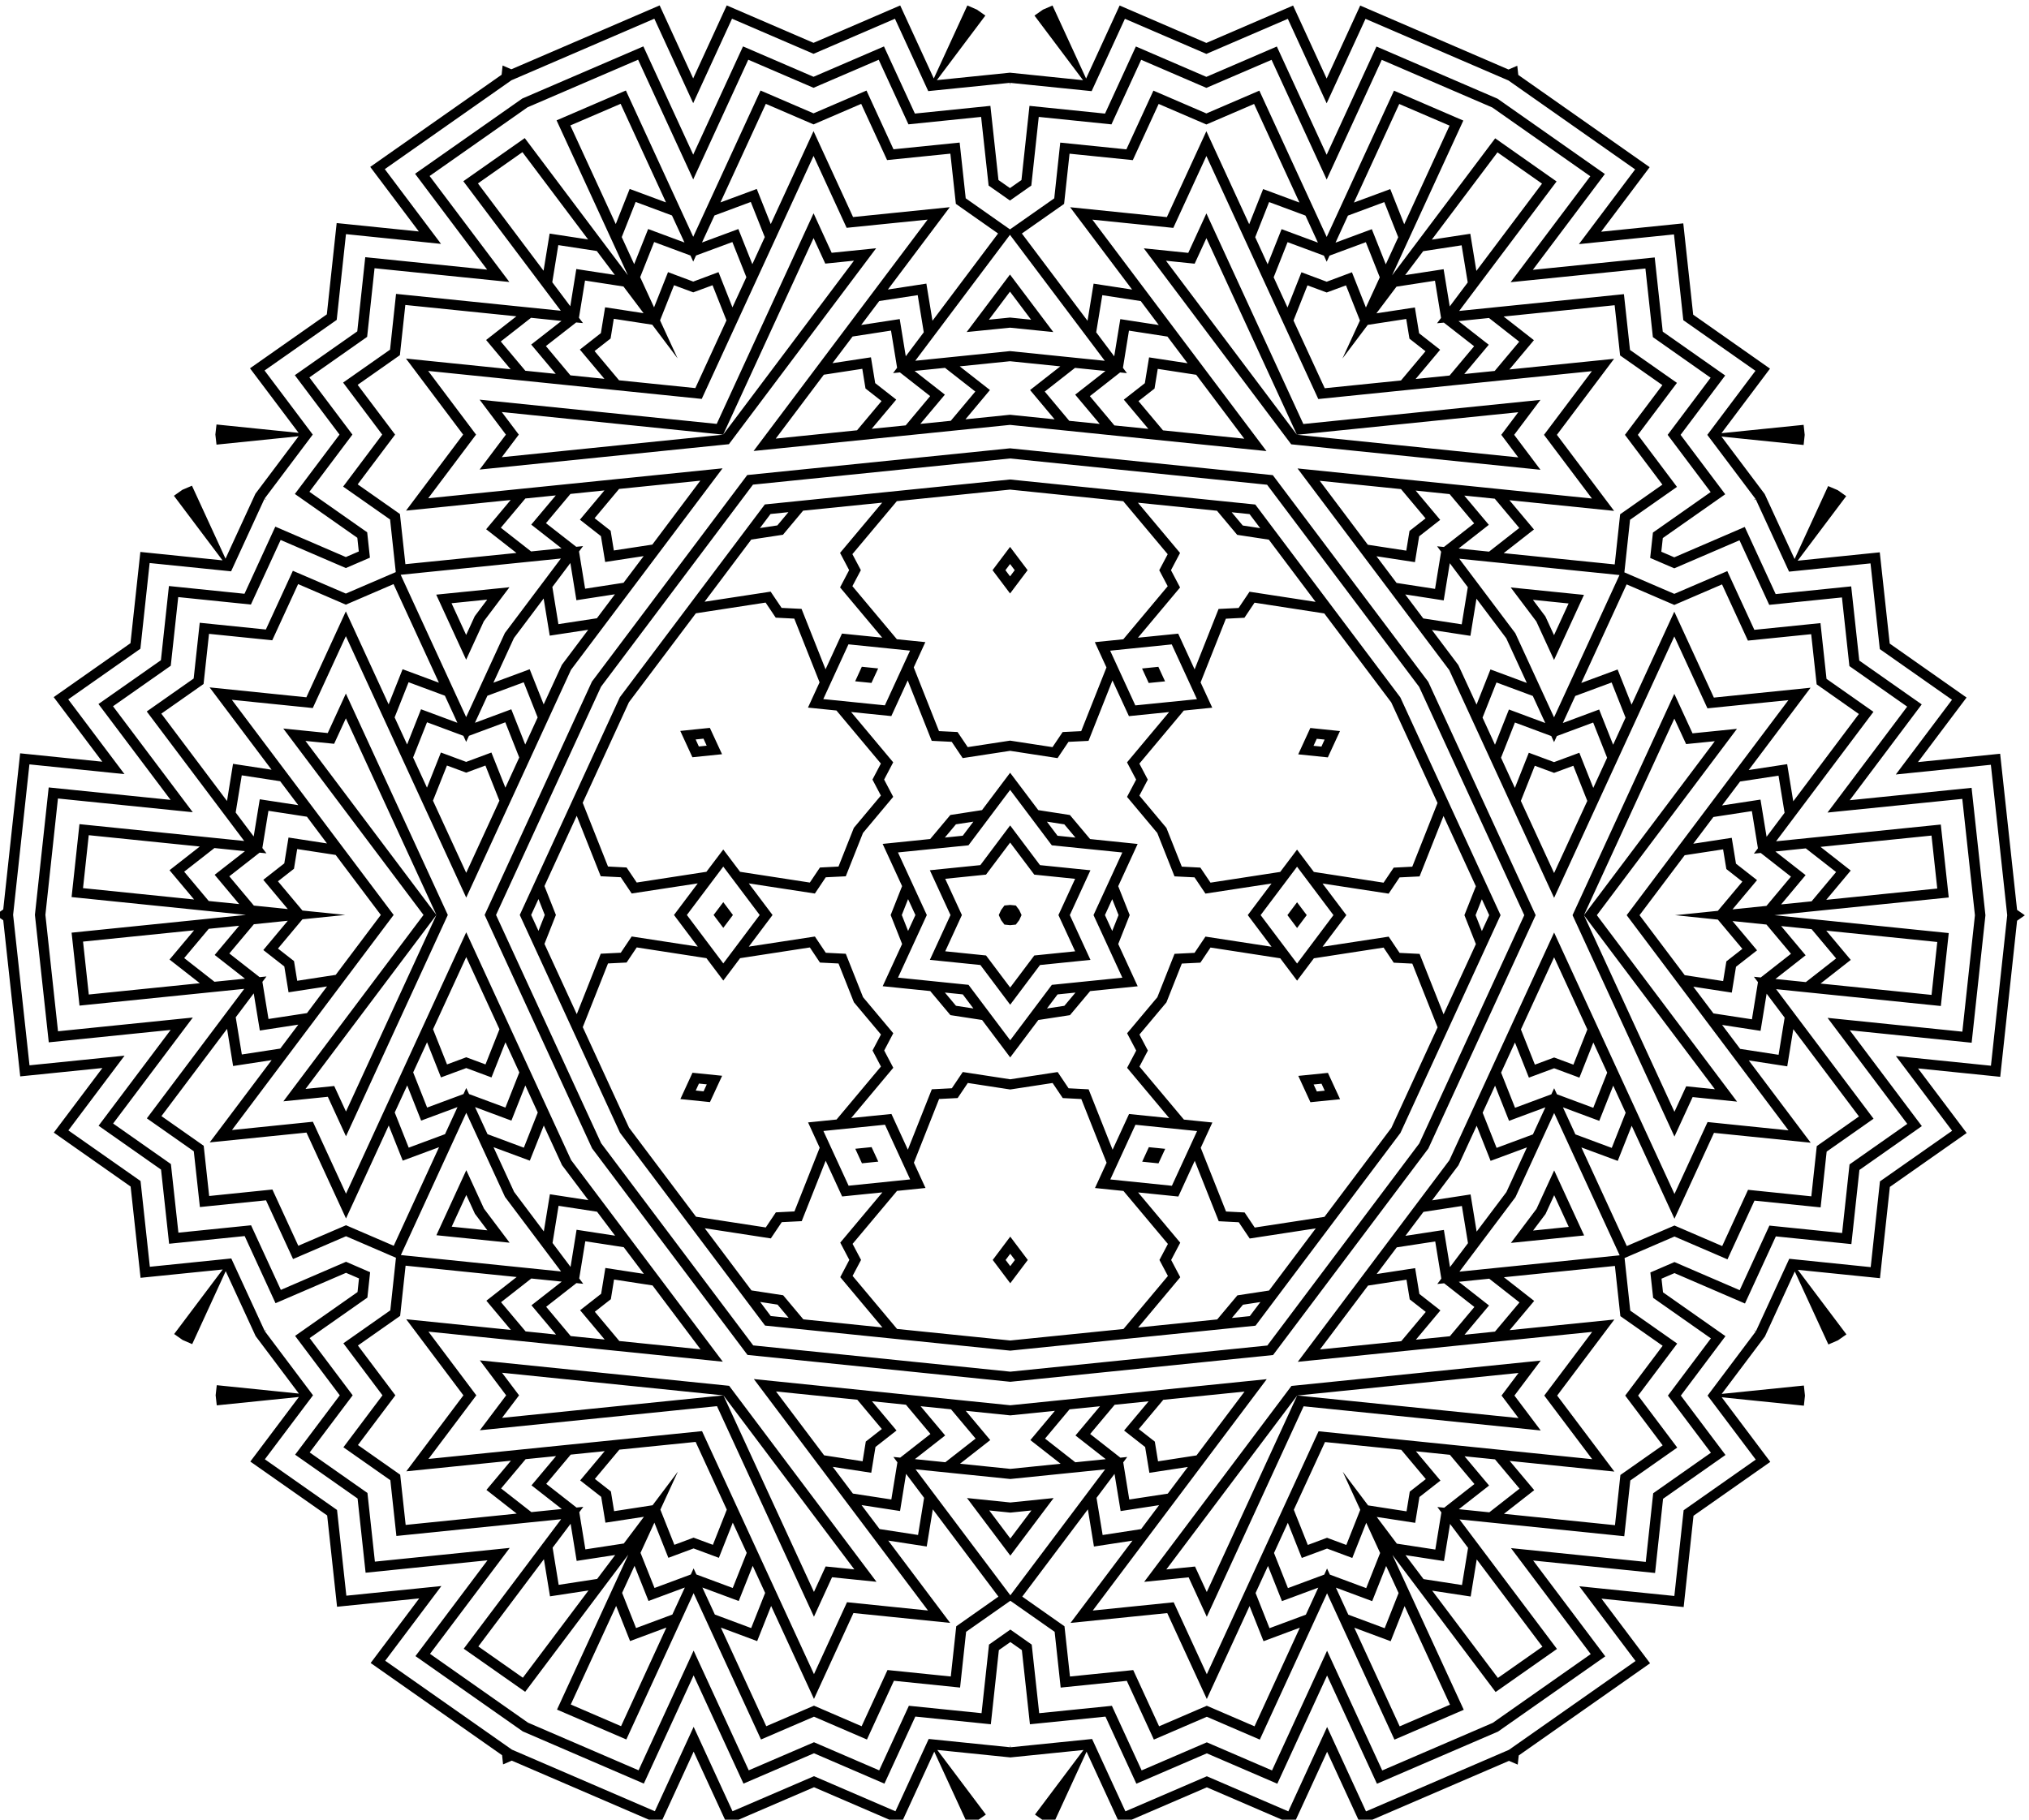
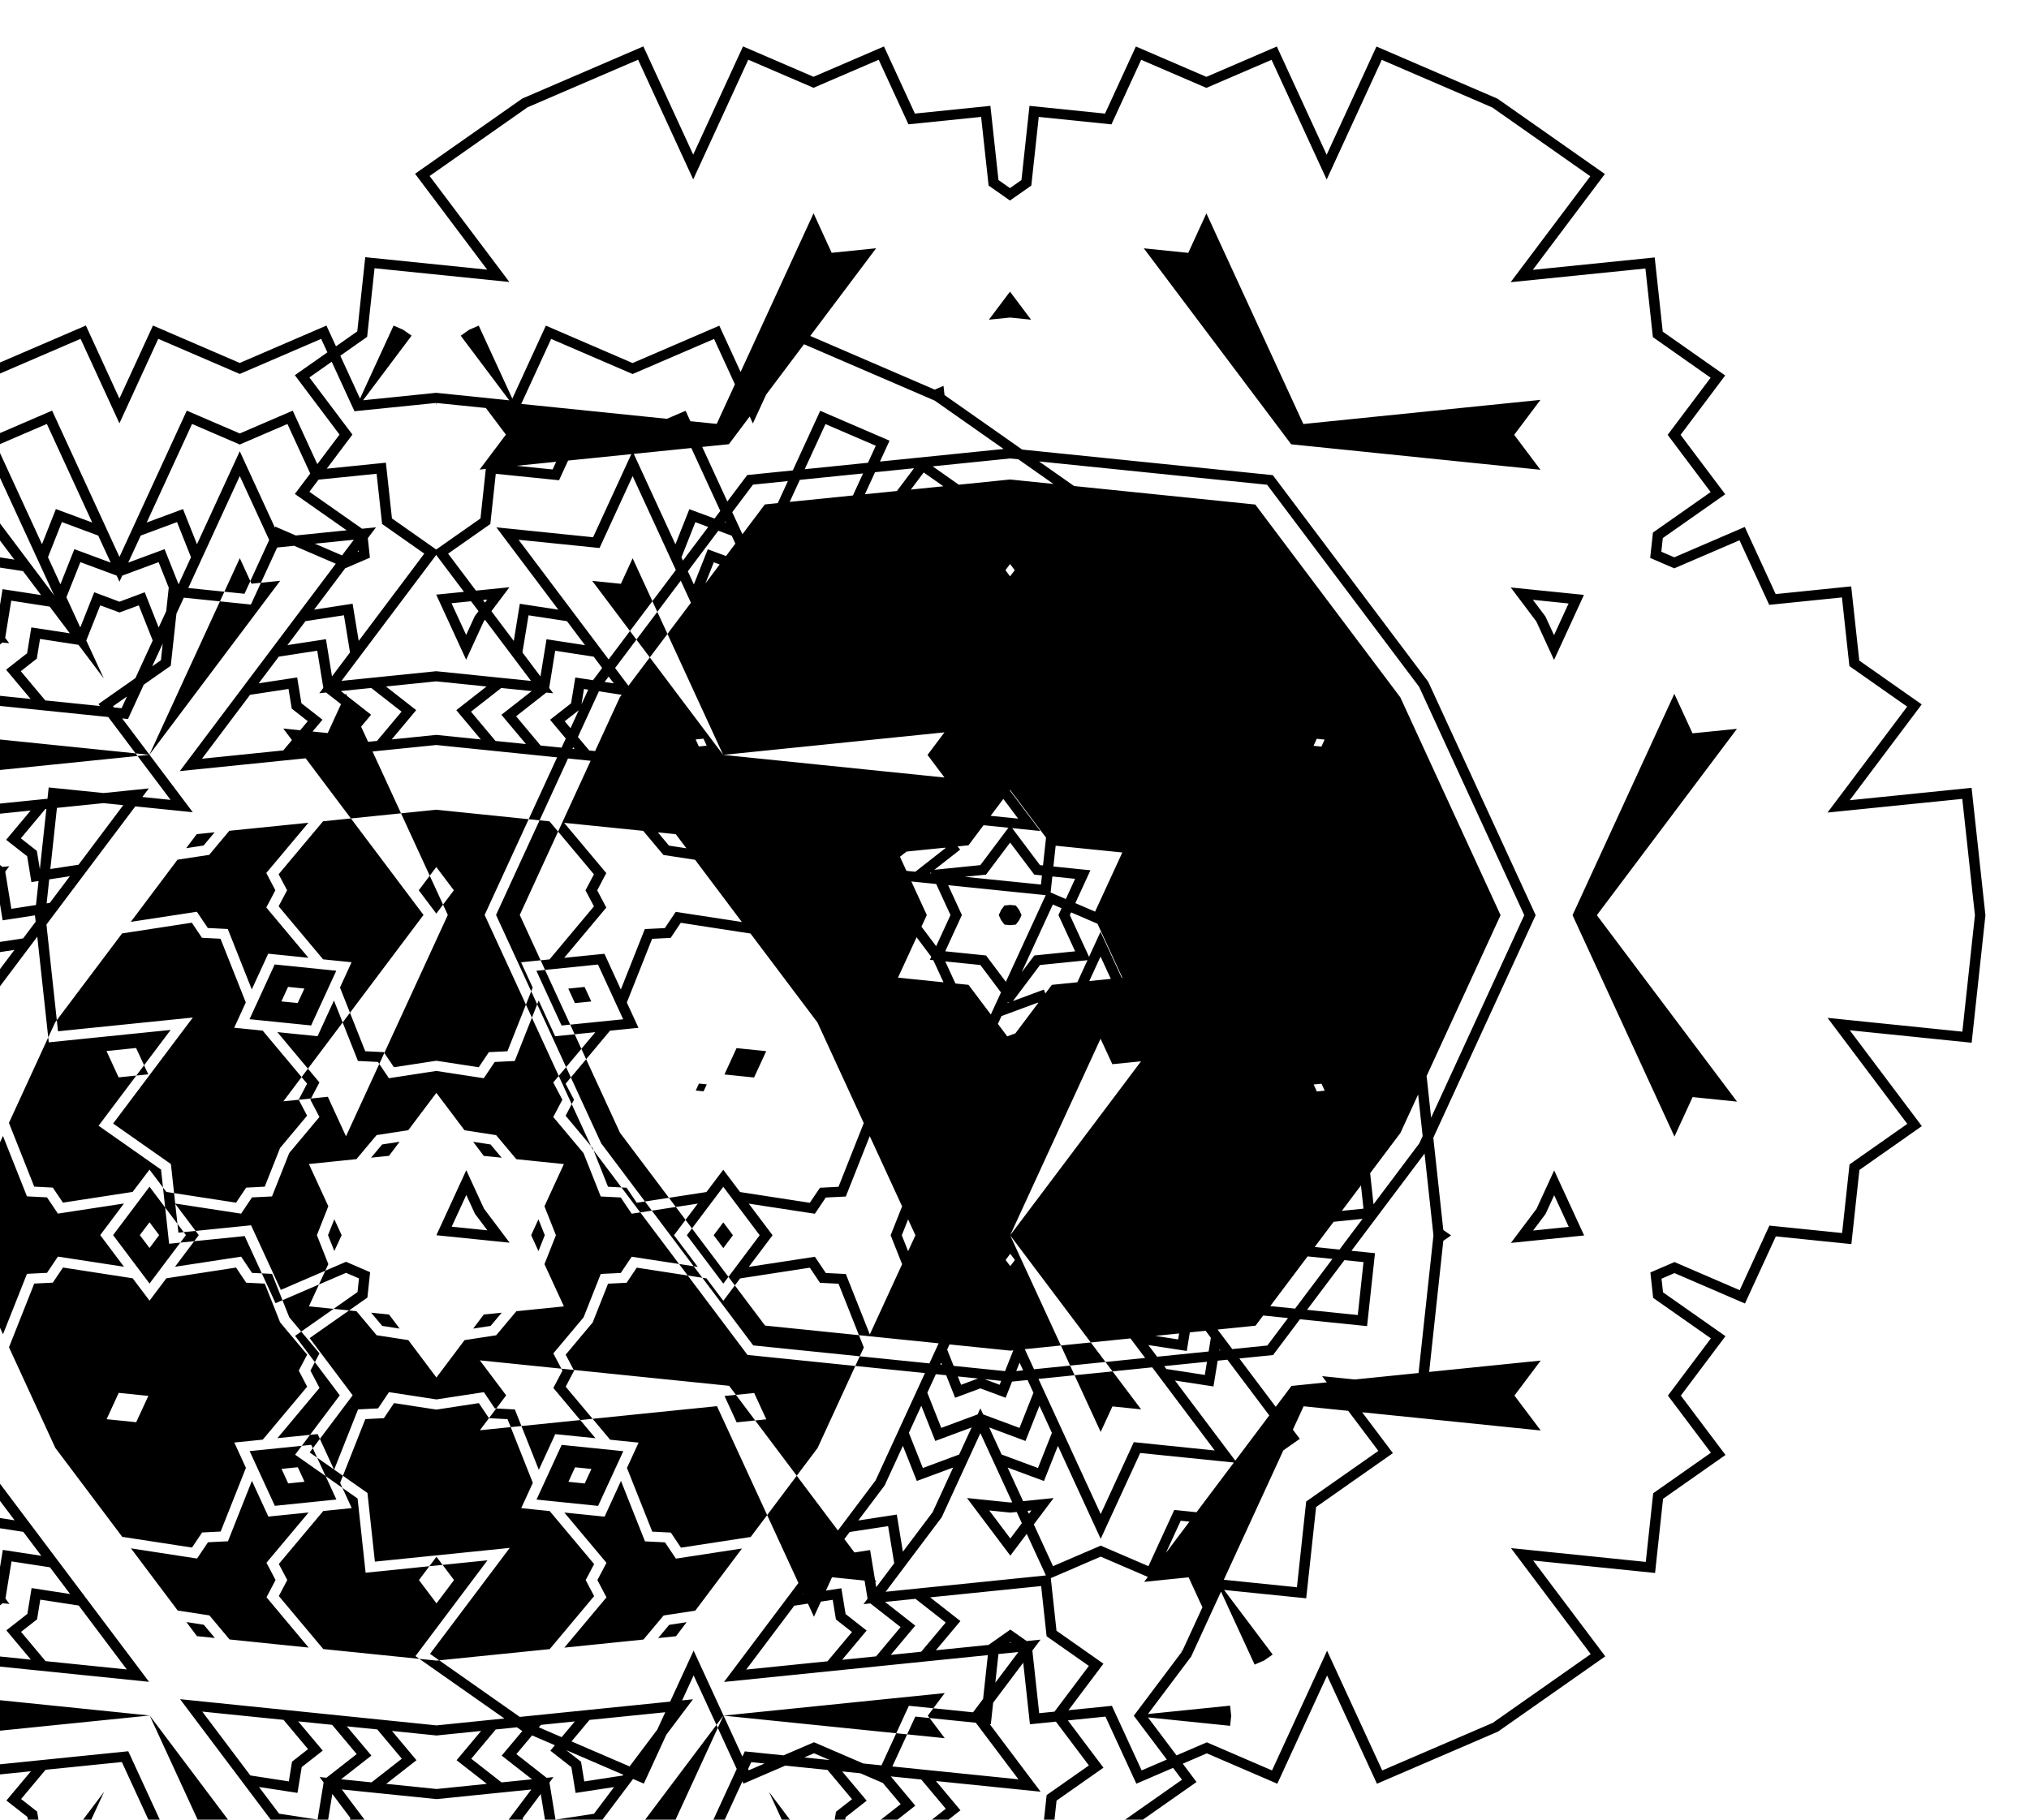
<svg xmlns="http://www.w3.org/2000/svg" width="167.407mm" height="150.171mm" viewBox="0 0 167.407 150.171" version="1.1" id="svg5" xml:space="preserve">
  <defs id="defs2" />
  <g id="layer1" transform="translate(209.323,-319.685)">
    <g id="g9002" transform="matrix(-0.009,-1.462,1.512,-0.008,-232.387,1753.126)">
      <g id="g20467">
        <g id="g10" transform="matrix(-5.6876108e-4,0.1,0.1,5.6876085e-4,562.135,22.725)" style="fill:#000000">
-           <path d="m 510.932,3716.129 -16.266,-22.41 -27.555,-2.9 11.258,-25.29 -11.258,-25.29 27.555,-2.9 16.266,-22.41 16.281,22.41 27.527,2.9 -11.254,25.29 11.254,25.29 -27.527,2.9 z m -140.274,192.33 140.274,14.8 140.265,-14.8 82.93,-114.06 57.332,-128.87 -57.332,-128.86 -82.93,-114.08 -140.265,-14.79 -140.274,14.79 -82.937,114.08 -57.332,128.86 57.332,128.87 z m 140.274,2.93 -133.797,-14.1 -79.141,-108.83 -54.66,-122.93 54.66,-122.92 79.141,-108.83 133.797,-14.11 133.816,14.11 79.11,108.83 54.671,122.92 -54.671,122.93 -79.11,108.83 z m 165.558,-150.29 1.766,3.97 4.289,-0.45 -1.746,-3.97 z m 0,-191.17 4.309,0.45 1.746,-3.93 -4.289,-0.46 z m -165.558,-95.58 2.535,-3.5 -2.535,-3.49 -2.531,3.49 z m -165.571,95.58 -1.742,-3.94 -4.281,0.46 1.746,3.93 z m 0,191.17 -4.277,-0.45 -1.746,3.97 4.281,0.45 z m 165.571,95.61 -2.531,3.49 2.531,3.48 2.535,-3.48 z m -22.739,-151.81 22.739,31.29 22.738,-31.29 38.469,-4.03 -15.727,-35.34 15.727,-35.34 -38.469,-4.05 -22.738,-31.28 -22.739,31.28 -38.476,4.05 15.734,35.34 -15.734,35.34 z m 22.739,370.97 -6.274,4.55 -4.394,41.87 -41.199,-4.36 -16.864,37.89 -38.437,-17.14 -38.477,17.14 -27.191,-61.1 -27.184,61.1 -66.054,-29.44 -58.543,-42.49 39.32,-54.1 -66.508,7.01 -4.363,-41.88 -34.082,-24.74 24.375,-33.52 -24.375,-33.52 34.082,-24.73 0.793,-7.72 -7.071,-3.15 -38.472,17.15 -16.828,-37.89 -41.231,4.36 -4.39,-41.88 -34.082,-24.73 39.343,-54.1 -66.507,7.01 -7.543,-71.93 7.543,-71.95 66.507,7.02 -39.343,-54.09 34.082,-24.75 4.39,-41.86 41.231,4.35 16.828,-37.89 38.472,17.15 7.071,-3.15 -0.793,-7.7 -34.082,-24.74 24.375,-33.55 -24.375,-33.51 34.082,-24.74 4.363,-41.88 66.508,7.02 -39.32,-54.08 58.543,-42.49 66.054,-29.45 27.184,61.09 27.191,-61.09 38.477,17.14 38.437,-17.14 16.864,37.86 41.199,-4.33 4.394,41.86 6.274,4.54 6.277,-4.54 4.391,-41.86 41.218,4.33 16.844,-37.86 38.457,17.14 38.461,-17.14 27.172,61.09 27.191,-61.09 66.071,29.45 58.539,42.49 -39.332,54.08 66.515,-7.02 4.379,41.88 34.067,24.74 -24.356,33.51 24.356,33.55 -34.067,24.74 -0.816,7.7 7.078,3.15 38.457,-17.15 16.859,37.89 41.21,-4.35 4.4,41.86 34.07,24.75 -39.31,54.09 66.5,-7.02 7.54,71.95 -7.54,71.93 -66.5,-7.01 39.31,54.1 -34.07,24.73 -4.4,41.88 -41.21,-4.36 -16.859,37.89 -38.457,-17.15 -7.078,3.15 0.816,7.72 34.067,24.73 -24.356,33.52 24.356,33.52 -34.067,24.74 -4.379,41.88 -66.515,-7.01 39.332,54.1 -58.539,42.49 -66.071,29.44 -27.191,-61.1 -27.172,61.1 -38.461,-17.14 -38.457,17.14 -16.844,-37.89 -41.218,4.36 -4.391,-41.87 z m 292.097,-241.71 -6.808,9.37 19.469,-2.05 -7.95,-17.9 z m 0,-337.29 4.711,10.6 7.95,-17.9 -19.469,-2.06 z m -292.097,-168.63 11.511,1.22 -11.511,-15.84 -11.508,15.84 z m -292.11,168.63 6.813,-9.36 -19.481,2.06 7.969,17.9 z m 0,337.29 -4.699,-10.58 -7.969,17.9 19.481,2.05 z m 292.11,168.64 -11.508,-1.21 11.508,15.84 11.511,-15.84 z m -13.168,-314.45 13.168,18.1 13.168,-18.1 22.281,-2.36 -9.109,-20.46 9.109,-20.46 -22.281,-2.35 -13.168,-18.11 -13.168,18.11 -22.27,2.35 9.094,20.46 -9.094,20.46 z m 13.168,-17.11 -3.121,-0.31 -1.832,-2.56 -1.266,-2.84 1.266,-2.85 1.832,-2.53 3.121,-0.33 3.094,0.33 1.859,2.53 1.266,2.85 -1.266,2.84 -1.859,2.56 z m -263.239,450.18 60.348,26.88 30.055,-67.57 30.058,67.57 35.61,-15.84 35.57,15.84 16.211,-36.45 39.656,4.2 4.078,-38.75 11.653,-8.45 11.652,8.45 4.07,38.75 39.668,-4.2 16.223,36.45 35.574,-15.84 35.578,15.84 30.055,-67.57 30.074,67.57 60.328,-26.88 53.457,-38.8 -43.496,-59.81 73.555,7.74 4.059,-38.73 31.504,-22.91 -23.454,-32.25 23.454,-32.29 -31.504,-22.87 -1.512,-14.32 13.16,-5.86 35.586,15.84 16.215,-36.45 39.675,4.2 4.06,-38.75 31.52,-22.88 -43.49,-59.8 73.55,7.73 6.88,-65.68 -6.88,-65.71 -73.55,7.77 43.49,-59.83 -31.52,-22.88 -4.06,-38.73 -39.675,4.18 -16.215,-36.46 -35.586,15.87 -13.16,-5.88 1.512,-14.33 31.504,-22.87 -23.454,-32.29 23.454,-32.25 -31.504,-22.88 -4.059,-38.75 -73.555,7.76 43.496,-59.81 -53.457,-38.82 -60.328,-26.88 -30.074,67.57 -30.055,-67.57 -35.578,15.85 -35.574,-15.85 -16.223,36.45 -39.668,-4.17 -4.07,38.72 -11.652,8.48 -11.653,-8.48 -4.078,-38.72 -39.656,4.17 -16.211,-36.45 -35.57,15.85 -35.61,-15.85 -30.058,67.57 -30.055,-67.57 -60.348,26.88 -53.441,38.82 43.512,59.81 -73.571,-7.76 -4.054,38.75 -31.52,22.88 23.477,32.25 -23.477,32.29 31.52,22.87 1.492,14.33 -13.145,5.88 -35.574,-15.87 -16.238,36.46 -39.652,-4.18 -4.082,38.73 -31.52,22.88 43.508,59.83 -73.57,-7.77 -6.863,65.71 6.863,65.68 73.57,-7.73 -43.508,59.8 31.52,22.88 4.082,38.75 39.652,-4.2 16.238,36.45 35.574,-15.84 13.145,5.86 -1.492,14.32 -31.52,22.87 23.477,32.29 -23.477,32.25 31.52,22.91 4.054,38.73 73.571,-7.74 -43.512,59.81 z m 416.668,-190.14 136.008,-14.35 -14.34,19.73 14.34,19.73 -129.379,-13.65 -52.871,118.88 -9.906,-22.29 -24.258,2.56 z m 153.442,-265.75 55.574,-124.95 9.926,22.29 24.242,-2.56 -76.48,105.22 76.48,105.2 -24.242,-2.54 -9.926,22.29 z m -153.442,-265.75 -80.406,-110.61 24.258,2.56 9.906,-22.28 52.871,118.84 129.379,-13.63 -14.34,19.71 14.34,19.75 z m -306.843,0 -136.024,14.34 14.352,-19.75 -14.352,-19.71 129.387,13.63 52.883,-118.84 9.871,22.28 24.262,-2.56 z m -153.442,265.75 -55.59,124.95 -9.902,-22.29 -24.262,2.54 76.496,-105.2 -76.496,-105.22 24.262,2.56 9.902,-22.29 z m 153.442,265.75 80.379,110.61 -24.262,-2.56 -9.871,22.29 -52.883,-118.88 -129.387,13.65 14.352,-19.73 -14.352,-19.73 z m 153.414,-2.3 -143.395,-15.11 -84.773,-116.6 -58.59,-131.74 58.59,-131.73 84.773,-116.59 143.395,-15.13 143.386,15.13 84.77,116.59 58.594,131.73 -58.594,131.74 -84.77,116.6 z m 313.152,-82.66 -39.969,4.19 13.973,-19.19 9.652,-21.73 z m 0,-361.58 -16.344,36.72 -9.652,-21.72 -13.973,-19.21 z m -313.152,-180.79 23.633,32.51 -23.633,-2.51 -23.645,2.51 z m -313.133,180.79 39.965,-4.21 -13.985,19.21 -9.656,21.72 z m 0,361.58 16.324,-36.73 9.656,21.73 13.985,19.19 z m 313.133,180.76 -23.645,-32.47 23.645,2.47 23.633,-2.47 z m -168.215,-70.24 61.047,137.17 18.035,-40.58 44.191,4.64 -94.992,-130.62 139.934,14.76 139.933,-14.76 -94.968,130.62 44.16,-4.64 18.062,40.58 61.024,-137.17 149.304,15.76 -26.148,-35.94 26.148,-35.94 -160.636,16.94 82.746,-113.78 57.183,-128.56 65.637,147.55 18.07,-40.57 44.168,4.64 -88.281,-121.41 88.281,-121.43 -44.168,4.68 -18.07,-40.61 -65.637,147.56 -57.183,-128.54 -82.746,-113.8 160.636,16.93 -26.148,-35.95 26.148,-35.91 -149.304,15.73 -61.024,-137.16 -18.062,40.61 -44.16,-4.67 94.968,130.62 -139.933,-14.76 -139.934,14.76 94.992,-130.62 -44.191,4.67 -18.035,-40.61 -61.047,137.16 -149.281,-15.73 26.121,35.91 -26.121,35.95 160.625,-16.93 -82.746,113.8 -57.192,128.54 -65.637,-147.56 -18.066,40.61 -44.16,-4.68 88.262,121.43 -88.262,121.41 44.16,-4.64 18.066,40.57 65.637,-147.55 57.192,128.56 82.746,113.78 -160.625,-16.94 26.121,35.94 -26.121,35.94 z m 168.215,95.72 -24.145,17.54 -3.297,31.46 -36.105,-3.8 -14.723,33.15 -28.898,-12.87 -28.91,12.87 -36.758,-82.58 -36.727,82.58 -37.824,-16.86 38.891,-87.41 -56.258,77.39 -33.52,-24.35 53.168,-73.09 -89.898,9.49 -3.289,-31.49 -25.613,-18.58 21.332,-29.35 -21.332,-29.36 25.613,-18.57 3.094,-29.69 -27.247,-12.12 -28.902,12.85 -14.746,-33.15 -36.082,3.8 -3.32,-31.47 -25.61,-18.6 53.164,-73.09 -89.894,9.48 -4.305,-41.17 95.152,-10.04 -95.152,-10.05 4.305,-41.17 89.894,9.48 -53.164,-73.11 25.61,-18.58 3.32,-31.48 36.082,3.81 14.746,-33.15 28.902,12.88 27.247,-12.15 -3.094,-29.68 -25.613,-18.6 21.332,-29.36 -21.332,-29.34 25.613,-18.58 3.289,-31.47 89.898,9.48 -53.168,-73.11 33.52,-24.32 56.258,77.38 -38.891,-87.42 37.824,-16.85 36.727,82.59 36.758,-82.59 28.91,12.88 28.898,-12.88 14.723,33.16 36.105,-3.82 3.297,31.48 24.145,17.52 24.164,-17.52 3.277,-31.48 36.094,3.82 14.754,-33.16 28.898,12.88 28.91,-12.88 36.723,82.59 36.746,-82.59 37.824,16.85 -38.902,87.42 56.281,-77.38 33.492,24.32 -53.164,73.11 89.903,-9.48 3.308,31.47 25.606,18.58 -21.34,29.34 21.34,29.36 -25.606,18.6 -3.105,29.68 27.242,12.15 28.914,-12.88 14.75,33.15 36.082,-3.81 3.3,31.48 25.6,18.58 -53.15,73.11 89.88,-9.48 4.33,41.17 -95.147,10.05 95.147,10.04 -4.33,41.17 -89.88,-9.48 53.15,73.09 -25.6,18.6 -3.3,31.47 -36.082,-3.8 -14.75,33.15 -28.914,-12.85 -27.242,12.12 3.105,29.69 25.606,18.57 -21.34,29.36 21.34,29.35 -25.606,18.58 -3.308,31.49 -89.903,-9.49 53.164,73.09 -33.492,24.35 -56.281,-77.39 38.902,87.41 -37.824,16.86 -36.746,-82.58 -36.723,82.58 -28.91,-12.87 -28.898,12.87 -14.754,-33.15 -36.094,3.8 -3.277,-31.46 z m 275.687,-227.89 -30.59,42.06 87.442,-9.21 -35.731,-80.32 z m 0,-318.31 21.121,47.49 35.731,-80.31 -87.442,-9.24 z m -275.687,-159.15 51.719,5.45 -51.719,-71.1 -51.699,71.1 z m -275.68,159.15 30.574,-42.06 -87.414,9.24 35.711,80.31 z m 0,318.31 -21.129,-47.47 -35.711,80.32 87.414,9.21 z m 275.68,159.19 -51.699,-5.46 51.699,71.09 51.719,-71.09 z m 85.273,-269.12 -14.742,18.22 4.594,9.03 -4.594,9.04 24.246,29.94 15.531,1.63 -6.355,14.27 13.797,35.96 10.136,0.54 5.516,8.51 38.055,-6.06 36.519,-50.2 25.246,-56.77 -13.793,-35.97 -10.132,-0.54 -5.532,-8.49 -38.039,6.06 -9.168,12.59 -9.187,-12.59 -38.039,-6.06 -5.531,8.49 -10.133,0.54 z m 0,-98.46 8.395,21.89 10.133,0.52 5.531,8.53 38.039,-6.06 9.187,-12.63 9.168,12.63 38.039,6.06 5.532,-8.53 10.132,-0.52 13.793,-35.97 -25.246,-56.75 -36.519,-50.24 -38.055,-6.04 -5.516,8.52 -10.136,0.53 -13.797,35.95 6.355,14.29 -15.531,1.64 -24.246,29.91 4.594,9.05 -4.594,9.03 z m -85.273,-49.21 23.133,3.67 5.535,-8.51 10.129,-0.54 13.793,-35.96 -6.344,-14.27 15.531,-1.65 24.246,-29.91 -4.613,-9.05 4.613,-9.03 -24.246,-29.93 -61.777,-6.5 -61.778,6.5 -24.257,29.93 4.617,9.03 -4.617,9.05 24.257,29.91 15.539,1.65 -6.332,14.27 13.762,35.96 10.129,0.54 5.547,8.51 z m -85.278,49.21 14.75,-18.19 -4.593,-9.03 4.593,-9.05 -24.23,-29.91 -15.543,-1.64 6.336,-14.29 -13.789,-35.95 -10.129,-0.53 -5.52,-8.52 -38.054,6.04 -36.532,50.24 -25.242,56.75 13.789,35.97 10.133,0.52 5.543,8.53 38.024,-6.06 9.207,-12.63 9.175,12.63 38.051,6.06 5.512,-8.53 10.133,-0.52 z m 0,98.46 -8.386,-21.86 -10.133,-0.54 -5.512,-8.49 -38.051,6.06 -9.175,12.59 -9.207,-12.59 -38.024,-6.06 -5.543,8.49 -10.133,0.54 -13.789,35.97 25.242,56.77 36.532,50.2 38.054,6.06 5.52,-8.51 10.129,-0.54 13.789,-35.96 -6.336,-14.27 15.543,-1.63 24.23,-29.94 -4.593,-9.04 4.593,-9.03 z m 85.278,49.25 -23.133,-3.67 -5.547,8.52 -10.129,0.51 -13.762,35.96 6.332,14.27 -15.539,1.63 -24.257,29.95 4.617,9.04 -4.617,9.03 24.257,29.91 61.778,6.54 61.777,-6.54 24.246,-29.91 -4.613,-9.03 4.613,-9.04 -24.246,-29.95 -15.531,-1.63 6.344,-14.27 -13.793,-35.96 -10.129,-0.51 -5.535,-8.52 z m 180,5.44 -16.188,1.72 -6.605,-14.87 16.164,-1.71 z m 0,-207.81 -6.629,14.86 -16.164,-1.7 6.605,-14.86 z m -180,-103.92 9.574,13.15 -9.574,13.16 -9.567,-13.16 z m -179.981,103.92 16.149,-1.7 6.644,14.86 -16.179,1.7 z m 0,207.81 6.614,-14.86 16.179,1.71 -6.644,14.87 z m 179.981,103.91 -9.567,-13.14 9.567,-13.15 9.574,13.15 z m -64.813,-95.52 8.949,20.15 13.083,-34.11 10.925,-0.56 5.965,-9.18 25.891,4.11 25.89,-4.11 5.957,9.18 10.934,0.56 13.074,34.11 8.981,-20.15 21.933,2.31 -22.98,-28.4 4.972,-9.74 -4.972,-9.74 16.508,-20.38 9.386,-24.48 10.922,-0.56 5.953,-9.17 36.063,5.71 -12.969,-17.84 12.969,-17.86 -36.063,5.72 -5.953,-9.17 -10.922,-0.56 -9.386,-24.5 -16.508,-20.35 4.972,-9.75 -4.972,-9.75 22.98,-28.37 -21.933,2.3 -8.981,-20.16 -13.074,34.09 -10.934,0.58 -5.957,9.17 -25.89,-4.1 -25.891,4.1 -5.965,-9.17 -10.925,-0.58 -13.083,-34.09 -8.949,20.16 -21.957,-2.3 22.969,28.37 -4.953,9.75 4.953,9.75 -16.496,20.35 -9.399,24.5 -10.921,0.56 -5.938,9.17 -36.078,-5.72 12.973,17.86 -12.973,17.84 36.078,-5.71 5.938,9.17 10.921,0.56 9.399,24.48 16.496,20.38 -4.953,9.74 4.953,9.74 -22.969,28.4 z m 64.813,-31.97 -15.336,-21.08 -17.285,-2.76 -11,-13.57 -25.95,-2.76 10.606,-23.83 -6.242,-16.32 6.242,-16.34 -10.606,-23.84 25.95,-2.73 11,-13.58 17.285,-2.74 15.336,-21.12 15.355,21.12 17.258,2.74 11.02,13.58 25.941,2.73 -10.609,23.84 6.261,16.34 -6.261,16.32 10.609,23.83 -25.941,2.76 -11.02,13.57 -17.258,2.76 z m -151.274,-80.32 -5.261,7.25 -5.293,-7.25 5.293,-7.27 z m 75.625,-131.01 -8.894,-0.93 3.633,-8.2 8.918,0.94 z m 151.285,0 -3.632,-8.19 8.894,-0.94 3.664,8.2 z m 75.661,131.01 5.261,-7.27 5.262,7.27 -5.262,7.25 z m -75.661,131.01 8.926,0.92 -3.664,8.2 -8.894,-0.94 z m -151.285,0 3.657,8.18 -8.918,0.94 -3.633,-8.2 z m -100.761,-131.01 19.875,27.32 19.867,-27.32 -19.867,-27.33 z m 88.211,-152.79 -13.739,30.88 33.606,3.55 13.734,-30.87 z m 176.406,0 -33.606,3.56 13.731,30.87 33.625,-3.55 z m 88.203,152.79 -19.852,-27.33 -19.89,27.33 19.89,27.32 z m -88.203,152.79 13.75,-30.91 -33.625,-3.52 -13.731,30.88 z m -176.406,0 33.601,-3.55 -13.734,-30.88 -33.606,3.52 z m -183.817,318.35 77.992,34.77 21.188,-47.68 21.195,47.68 44.473,-19.81 44.433,19.81 18.157,-40.84 44.437,4.67 0.141,-1.21 0.117,1.21 44.465,-4.67 18.164,40.84 44.441,-19.81 44.457,19.81 21.176,-47.68 21.207,47.68 78,-34.77 69.102,-50.17 -30.68,-42.19 51.867,5.49 5.082,-48.41 39.36,-28.57 -26.286,-36.16 26.286,-36.14 -0.985,-0.72 1.125,0.5 18.172,-40.84 44.441,4.67 5.06,-48.38 39.39,-28.59 -30.68,-42.18 51.87,5.49 8.9,-84.94 -8.9,-84.93 -51.87,5.46 30.68,-42.19 -39.39,-28.56 -5.06,-48.41 -44.441,4.7 -18.172,-40.84 -1.125,0.51 0.985,-0.73 -26.286,-36.17 26.286,-36.13 -39.36,-28.59 -5.082,-48.39 -51.867,5.46 30.68,-42.17 -69.102,-50.16 -78,-34.76 -21.207,47.64 -21.176,-47.64 -44.457,19.8 -44.441,-19.8 -18.164,40.83 -44.465,-4.68 -0.117,1.22 -0.141,-1.22 -44.437,4.68 -18.157,-40.83 -44.433,19.8 -44.473,-19.8 -21.195,47.64 -21.188,-47.64 -77.992,34.76 -69.121,50.16 30.676,42.17 -51.867,-5.46 -5.067,48.39 -39.379,28.59 26.289,36.13 -26.289,36.17 1.02,0.73 -1.129,-0.51 -18.18,40.84 -44.441,-4.7 -5.062,48.41 -39.379,28.56 30.68,42.19 -51.871,-5.46 -8.918,84.93 8.918,84.94 51.871,-5.49 -30.68,42.18 39.379,28.59 5.062,48.38 44.441,-4.67 18.18,40.84 1.129,-0.5 -1.02,0.72 26.289,36.14 -26.289,36.16 39.379,28.57 5.067,48.41 51.867,-5.49 -30.676,42.19 z m 656.535,-372.93 -71.437,-98.21 49.363,110.96 6.418,-14.37 z m -107.199,-382.08 -120.762,12.71 120.762,12.75 -9.258,-12.75 z m -384.488,-98.22 -49.367,110.93 71.402,-98.2 -15.648,1.65 z m -277.34,283.86 71.434,98.23 -49.372,-110.98 -6.414,14.4 z m 107.172,382.11 120.801,-12.75 -120.801,-12.75 9.289,12.75 z m 384.523,98.22 49.371,-110.97 -71.433,98.22 15.648,-1.66 z m 160.875,-110.97 9.258,-12.75 -120.762,12.75 120.762,12.75 z m 100.801,-367.71 -6.418,-14.4 -49.363,110.98 71.437,-98.23 z m -268.09,-271.13 -15.648,-1.65 71.433,98.2 -49.371,-110.93 z m -368.82,96.55 -9.289,12.75 120.801,-12.75 -120.801,-12.71 z m -100.813,367.75 6.414,14.37 49.372,-110.96 -71.434,98.21 z m 268.079,271.1 15.648,1.66 -71.402,-98.22 49.367,110.97 z m 100.781,107.79 -39.879,-4.22 26.484,36.47 -4.621,3.35 -5.199,2.34 -18.328,-41.21 -18.317,41.21 -47.308,-21.11 -47.348,21.11 -18.32,-41.21 -18.289,41.21 -80.946,-36.08 -4.757,2.14 -0.532,-5.21 -71.711,-52.04 26.508,-36.44 -44.832,4.73 -5.379,-51.54 -41.933,-30.45 26.515,-36.44 -44.808,4.72 -0.621,-5.68 0.621,-5.69 44.808,4.74 -23.586,-32.46 -16.32,-36.64 -18.301,41.17 -5.234,-2.31 -4.613,-3.37 26.507,-36.45 -44.828,4.74 -5.406,-51.51 -41.906,-30.45 26.512,-36.45 -44.836,4.73 -9.234,-88.12 -4.215,-3.06 4.215,-3.07 9.234,-88.11 44.836,4.73 -26.512,-36.45 41.906,-30.44 5.406,-51.52 44.828,4.71 -26.507,-36.44 4.613,-3.35 5.234,-2.34 18.301,41.19 16.32,-36.66 23.586,-32.44 -44.808,4.73 -0.621,-5.7 0.621,-5.68 44.808,4.74 -26.515,-36.46 41.933,-30.42 5.379,-51.53 44.832,4.73 -26.508,-36.47 71.711,-52.04 0.532,-5.18 4.757,2.12 80.946,-36.06 18.289,41.17 18.32,-41.17 47.348,21.09 47.308,-21.09 18.317,41.17 18.328,-41.17 5.199,2.32 4.621,3.36 -26.484,36.46 39.879,-4.2 39.89,4.2 -26.492,-36.46 4.617,-3.36 5.219,-2.32 18.32,41.17 18.309,-41.17 47.324,21.09 47.328,-21.09 18.305,41.17 18.32,-41.17 80.918,36.06 4.774,-2.12 0.562,5.18 71.668,52.04 -26.496,36.47 44.832,-4.73 5.391,51.53 41.91,30.42 -26.492,36.46 44.824,-4.74 0.59,5.68 -0.59,5.7 -44.824,-4.73 23.586,32.44 16.297,36.66 18.321,-41.19 5.23,2.34 4.62,3.35 -26.507,36.44 44.817,-4.71 5.41,51.52 41.92,30.44 -26.52,36.45 44.84,-4.73 9.22,88.11 4.23,3.07 -4.23,3.06 -9.22,88.12 -44.84,-4.73 26.52,36.45 -41.92,30.45 -5.41,51.51 -44.817,-4.74 26.507,36.45 -4.62,3.37 -5.23,2.31 -18.321,-41.17 -16.297,36.64 -23.586,32.46 44.824,-4.74 0.59,5.69 -0.59,5.68 -44.824,-4.72 26.492,36.44 -41.91,30.45 -5.391,51.54 -44.832,-4.73 26.496,36.44 -71.668,52.04 -0.562,5.21 -4.774,-2.14 -80.918,36.08 -18.32,-41.21 -18.305,41.21 -47.328,-21.11 -47.324,21.11 -18.309,-41.21 -18.32,41.21 -5.219,-2.34 -4.617,-3.35 26.492,-36.47 z m -247.867,-475.48 -6.25,16.32 17.621,39.65 13.086,-34.11 10.929,-0.56 5.961,-9.17 36.051,5.71 -12.973,-17.84 12.973,-17.86 -36.051,5.72 -5.961,-9.17 -10.929,-0.56 -13.086,-34.11 -17.621,39.64 z m 123.949,-214.64 -17.285,2.73 -25.493,35.09 36.051,-5.73 5.969,9.18 10.891,0.57 13.086,34.11 8.972,-20.17 21.957,2.31 -22.992,-28.37 4.949,-9.76 -4.949,-9.73 22.992,-28.39 -43.144,4.57 z m 247.855,0 -11.019,-13.59 -43.145,-4.57 22.992,28.39 -4.961,9.73 4.961,9.76 -22.992,28.37 21.965,-2.31 8.949,20.17 13.086,-34.11 10.926,-0.57 5.961,-9.18 36.055,5.73 -25.5,-35.09 z m 123.934,214.64 6.258,-16.34 -17.641,-39.64 -13.074,34.11 -10.922,0.56 -5.953,9.17 -36.082,-5.72 12.988,17.86 -12.988,17.84 36.082,-5.71 5.953,9.17 10.922,0.56 13.074,34.11 17.641,-39.65 z m -123.934,214.64 17.278,-2.72 25.5,-35.1 -36.055,5.71 -5.961,-9.17 -10.926,-0.56 -13.086,-34.11 -8.949,20.17 -21.965,-2.3 22.992,28.37 -4.961,9.74 4.961,9.74 -22.992,28.36 43.145,-4.53 z m -247.855,0 11.004,13.6 43.144,4.53 -22.992,-28.36 4.949,-9.74 -4.949,-9.74 22.992,-28.37 -21.957,2.3 -8.972,-20.17 -13.086,34.11 -10.891,0.56 -5.969,9.17 -36.051,-5.71 25.493,35.1 z m 64.789,-214.64 3.43,8.98 4,-8.98 -4,-8.98 z m 29.551,-51.22 -6.051,7.47 9.765,-1.04 5.797,-7.94 z m 59.148,0 -9.5,-1.51 5.785,7.94 9.778,1.04 z m 29.574,51.22 -3.449,-8.98 -3.976,8.98 3.976,8.98 z m -29.574,51.21 6.063,-7.48 -9.778,1.04 -5.785,7.94 z m -59.148,0 9.511,1.5 -5.797,-7.94 -9.765,-1.04 z m -231.801,-51.21 4,8.98 3.43,-8.98 -3.43,-8.98 z m 130.68,-226.36 -5.77,7.95 9.484,-1.51 6.051,-7.47 z m 261.386,0 -9.761,-1.03 6.05,7.47 9.512,1.51 z m 130.707,226.36 -4,-8.98 -3.437,8.98 3.437,8.98 z m -130.707,226.35 5.801,-7.93 -9.512,1.49 -6.05,7.48 z m -261.386,0 9.765,1.04 -6.051,-7.48 -9.484,-1.49 z m -232.11,-226.35 -23.363,2.47 -13.367,16.49 8.754,7.1 1.746,11.11 21,-3.32 24.625,-33.85 -24.625,-33.84 -21,-3.34 -1.746,11.12 -8.754,7.07 13.367,16.51 z m 181.418,-314.19 -13.816,-18.99 -20.996,-3.35 -1.746,11.13 -8.75,7.08 13.367,16.52 41.625,4.38 17,-38.24 -7.598,-19.85 -10.531,4.05 -10.492,-4.05 -7.629,19.85 z m 362.797,0 9.539,-21.47 -7.605,-19.85 -10.52,4.05 -10.496,-4.05 -7.633,19.85 17.031,38.24 41.618,-4.38 13.379,-16.52 -8.75,-7.08 -1.762,-11.13 -20.985,3.35 z m 181.391,314.19 23.371,-2.48 13.371,-16.51 -8.738,-7.07 -1.77,-11.12 -20.965,3.34 -24.644,33.84 24.644,33.85 20.965,3.32 1.77,-11.11 8.738,-7.1 -13.371,-16.49 z m -181.391,314.19 13.816,18.99 20.985,3.33 1.762,-11.12 8.75,-7.09 -13.379,-16.5 -41.618,-4.39 -17.031,38.22 7.633,19.84 10.496,-4.02 10.52,4.02 7.605,-19.84 z m -362.797,0 -9.566,21.44 7.629,19.84 10.492,-4.02 10.531,4.02 7.598,-19.84 -17,-38.22 -41.625,4.39 -13.367,16.5 8.75,7.09 1.746,11.12 20.996,-3.33 z m 478.199,-290.41 -18.125,40.72 7.618,19.84 10.507,-4.02 10.512,4.02 7.621,-19.84 z m -127.816,-268.94 26.23,36.06 20.985,3.33 1.762,-11.11 8.75,-7.08 -13.379,-16.52 z m -296.828,-23.78 44.359,-4.66 13.371,-16.52 -8.75,-7.08 -1.746,-11.13 -20.996,3.35 z m -168.973,245.17 18.125,-40.74 -7.629,-19.86 -10.496,4.04 -10.496,-4.04 -7.629,19.86 z m 127.801,268.93 -26.199,-36.09 -20.996,-3.32 -1.746,11.12 -8.75,7.09 13.367,16.52 z m 296.828,23.75 -44.344,4.7 -13.382,16.5 8.757,7.09 1.758,11.11 20.992,-3.33 z m 85.52,-28.43 13.379,-16.52 -8.75,-7.09 -1.762,-11.12 -20.985,3.32 -26.23,36.09 z m 101.601,-304.99 -7.621,-19.86 -10.512,4.04 -10.507,-4.04 -7.618,19.86 18.125,40.74 z m -213.34,-240.47 -20.992,-3.35 -1.758,11.13 -8.757,7.08 13.382,16.52 44.344,4.66 z m -314.933,64.5 -13.367,16.52 8.75,7.08 1.746,11.11 20.996,-3.33 26.199,-36.06 z m -101.602,304.98 7.629,19.84 10.496,-4.02 10.496,4.02 7.629,-19.84 -18.125,-40.72 z m 213.336,240.48 20.996,3.33 1.746,-11.11 8.75,-7.09 -13.371,-16.5 -44.359,-4.7 z m 495.352,-261.3 -20.993,-3.33 10.977,15.08 21,3.33 3.305,-20.99 -2.211,-3.02 3.726,0.39 16.504,-13.36 -13.371,-16.52 -18.539,-1.97 13.395,16.51 -11.485,9.29 z m -159.043,-362.84 -13.379,16.52 18.531,-1.97 13.387,-16.5 -16.508,-13.37 -3.719,0.39 2.196,-3.03 -3.321,-20.97 -20.996,3.32 -10.965,15.07 20.996,-3.32 2.305,14.58 z m -393.754,-43.69 7.597,19.85 7.602,-17.04 -7.629,-19.83 -19.84,7.62 -1.523,3.44 -1.516,-3.44 -19.812,-7.62 -7.629,19.83 7.57,17.04 7.629,-19.85 13.758,5.3 z m -234.723,319.16 20.992,3.33 -10.945,-15.07 -20.996,-3.32 -3.32,20.96 2.222,3.04 -3.742,-0.39 -16.523,13.37 13.394,16.5 18.52,1.97 -13.364,-16.53 11.457,-9.27 z m 159.047,362.83 13.391,-16.51 -18.547,1.96 -13.367,16.53 16.519,13.33 3.719,-0.36 -2.199,3.01 3.32,21 20.973,-3.35 10.976,-15.06 -21,3.32 -2.305,-14.58 z m 393.758,43.72 -7.606,-19.88 -7.554,17.03 7.597,19.84 19.828,-7.6 1.516,-3.44 1.539,3.44 19.824,7.6 7.602,-19.84 -7.574,-17.03 -7.614,19.88 -13.777,-5.33 z m 64.199,-34.43 -2.305,14.58 -20.996,-3.32 10.965,15.06 20.996,3.35 3.321,-21 -2.196,-3.01 3.719,0.36 16.508,-13.33 -13.387,-16.53 -18.531,-1.96 13.379,16.51 z m 172.824,-357.53 11.485,9.27 -13.395,16.53 18.539,-1.97 13.371,-16.5 -16.504,-13.37 -3.726,0.39 2.211,-3.04 -3.305,-20.96 -21,3.32 -10.977,15.07 20.993,-3.33 z m -223.242,-328.45 13.777,-5.3 7.614,19.85 7.574,-17.04 -7.602,-19.83 -19.824,7.62 -1.539,3.44 -1.516,-3.44 -19.828,-7.62 -7.597,19.83 7.554,17.04 7.606,-19.85 z m -396.059,29.11 2.305,-14.58 21,3.32 -10.976,-15.07 -20.973,-3.32 -3.32,20.97 2.199,3.03 -3.719,-0.39 -16.519,13.37 13.367,16.5 18.547,1.97 -13.391,-16.52 z m -172.832,357.53 -11.457,-9.29 13.364,-16.51 -18.52,1.97 -13.394,16.52 16.523,13.36 3.742,-0.39 -2.222,3.02 3.32,20.99 20.996,-3.33 10.945,-15.08 -20.992,3.33 z m 223.235,328.44 -13.758,5.33 -7.629,-19.88 -7.57,17.03 7.629,19.84 19.812,-7.6 1.516,-3.44 1.523,3.44 19.84,7.6 7.629,-19.84 -7.602,-17.03 -7.597,19.88 z m 469.644,-271.14 -13.773,5.29 -7.609,-19.84 -7.559,17.03 7.602,19.87 19.824,-7.63 1.515,-3.43 1.528,3.43 19.82,7.63 7.605,-19.87 -7.558,-17.03 -7.602,19.84 z m -73.57,-300.21 -2.305,14.57 -20.996,-3.33 10.965,15.06 20.996,3.33 3.321,-20.97 -2.196,-3.04 3.719,0.4 16.508,-13.37 -13.387,-16.52 -18.531,-1.95 13.379,16.53 z m -296.805,-86.44 11.481,9.3 -13.395,16.51 18.547,-1.96 13.367,-16.5 -16.515,-13.37 -3.719,0.4 2.195,-3.05 -3.32,-20.96 -20.969,3.32 -10.976,15.07 20.992,-3.32 z m -223.242,213.84 13.766,-5.29 7.625,19.84 7.566,-17.01 -7.597,-19.85 -19.84,7.62 -1.52,3.43 -1.519,-3.43 -19.844,-7.62 -7.602,19.85 7.575,17.01 7.597,-19.84 z m 73.57,300.25 2.305,-14.58 21,3.32 -10.976,-15.06 -20.973,-3.35 -3.32,21 2.199,3.04 -3.719,-0.39 -16.519,13.34 13.367,16.51 18.547,1.98 -13.391,-16.52 z m 296.813,86.4 -11.477,-9.29 13.387,-16.49 -18.535,1.94 -13.375,16.52 16.496,13.38 3.734,-0.4 -2.179,3.01 3.289,20.99 21,-3.35 10.961,-15.05 -20.992,3.31 z m 161.137,-77.11 -13.379,16.52 18.531,-1.98 13.387,-16.51 -16.508,-13.34 -3.719,0.39 2.196,-3.04 -3.321,-21 -20.996,3.35 -10.965,15.06 20.996,-3.32 2.305,14.58 z m 75.89,-314.83 7.602,19.84 7.558,-17.01 -7.605,-19.85 -19.82,7.62 -1.528,3.43 -1.515,-3.43 -19.824,-7.62 -7.602,19.85 7.559,17.01 7.609,-19.84 13.773,5.29 z m -234.718,-223.11 20.992,3.32 -10.961,-15.07 -21,-3.32 -3.289,20.96 2.179,3.05 -3.734,-0.4 -16.496,13.37 13.375,16.5 18.535,1.96 -13.387,-16.51 11.477,-9.3 z m -310.602,91.71 13.391,-16.53 -18.547,1.95 -13.367,16.52 16.519,13.37 3.719,-0.4 -2.199,3.04 3.32,20.97 20.973,-3.33 10.976,-15.06 -21,3.33 -2.305,-14.57 z m -75.883,314.79 -7.597,-19.84 -7.575,17.03 7.602,19.87 19.844,-7.63 1.519,-3.43 1.52,3.43 19.84,7.63 7.597,-19.87 -7.566,-17.03 -7.625,19.84 -13.766,-5.29 z m 234.723,223.12 -20.992,-3.31 10.976,15.05 20.969,3.35 3.32,-20.99 -2.195,-3.01 3.719,0.4 16.515,-13.38 -13.367,-16.52 -18.547,-1.94 13.395,16.49 -11.481,9.29 z m 488.644,-270.53 -3.316,20.99 -20.988,-3.32 9.843,13.51 20.981,3.32 3.305,-20.97 z m -168.015,-379.59 16.496,13.36 -13.375,16.51 16.617,-1.74 13.383,-16.52 -16.504,-13.36 z m -412.801,-44.29 19.84,-7.61 7.629,19.84 6.785,-15.27 -7.625,-19.85 -19.817,7.63 z m -244.715,335.32 3.324,-20.98 21,3.33 -9.855,-13.52 -20.969,-3.33 -3.324,20.98 z m 168.024,379.59 -16.52,-13.34 13.395,-16.53 -16.602,1.75 -13.398,16.52 16.519,13.37 z m 412.777,44.29 -19.824,7.6 -7.617,-19.83 -6.778,15.28 7.594,19.84 19.844,-7.63 z m 93.332,-42.52 16.504,-13.37 -13.383,-16.52 -16.617,-1.75 13.375,16.53 -16.496,13.34 z m 161.223,-394.88 -3.305,-20.98 -20.981,3.33 -9.843,13.52 20.988,-3.33 3.316,20.98 z m -261.336,-337.06 -19.844,-7.63 -7.594,19.85 6.778,15.27 7.617,-19.84 19.824,7.61 z m -422.602,57.8 -16.519,13.36 13.398,16.52 16.602,1.74 -13.395,-16.51 16.52,-13.36 z m -161.242,394.87 3.324,20.97 20.969,-3.32 9.855,-13.51 -21,3.32 -3.324,-20.99 z m 261.351,337.05 19.817,7.63 7.625,-19.84 -6.785,-15.28 -7.629,19.83 -19.84,-7.6 z m 469.633,-271.11 19.84,7.6 7.602,-19.84 -6.789,-15.29 -7.621,19.88 -19.825,-7.63 z m -47.027,-328.95 16.504,-13.38 -13.383,-16.48 -16.617,-1.78 13.375,16.52 -16.496,13.37 z m -308.418,-123.74 -3.301,-20.98 -20.992,3.34 -9.852,13.52 21.024,-3.34 3.293,20.99 z m -261.355,205.21 -19.817,-7.62 -7.625,19.85 6.813,15.28 7.597,-19.86 19.844,7.63 z m 47.058,328.93 -16.519,13.37 13.398,16.52 16.602,1.74 -13.395,-16.49 16.52,-13.37 z m 308.387,123.75 3.328,20.96 20.992,-3.32 9.82,-13.53 -20.992,3.34 -3.324,-20.99 z m 197.711,-121.98 16.496,13.37 -13.375,16.49 16.617,-1.74 13.383,-16.52 -16.504,-13.37 z m 56.851,-315.42 19.825,-7.63 7.621,19.86 6.789,-15.28 -7.602,-19.85 -19.84,7.62 z m -244.738,-206.96 3.324,-20.99 20.992,3.34 -9.82,-13.52 -20.992,-3.34 -3.328,20.98 z m -301.605,108.46 -16.52,-13.37 13.395,-16.52 -16.602,1.78 -13.398,16.48 16.519,13.38 z m -56.852,315.42 -19.844,7.63 -7.597,-19.88 -6.813,15.29 7.625,19.84 19.817,-7.6 z m 244.715,206.94 -3.293,20.99 -21.024,-3.34 9.852,13.53 20.992,3.32 3.301,-20.96 z m 491.043,-277.67 16.527,-13.35 -13.383,-16.54 -16.617,-1.74 13.367,16.53 -16.496,13.34 z m -184.391,-394.87 -3.328,-20.98 -20.976,3.34 -9.844,13.51 20.996,-3.33 3.328,20.97 z m -434.203,-37.73 -19.812,-7.63 -7.598,19.85 6.781,15.27 7.625,-19.84 19.817,7.61 z m -249.75,357.12 -16.523,13.37 13.398,16.52 16.606,1.74 -13.372,-16.5 16.52,-13.37 z m 184.426,394.89 3.293,20.96 21,-3.32 9.847,-13.51 -21.023,3.33 -3.293,-21 z m 434.172,37.71 19.84,7.63 7.601,-19.84 -6.797,-15.28 -7.613,19.83 -19.809,-7.6 z m 55.531,-51.25 -3.328,21 -20.996,-3.33 9.844,13.51 20.976,3.32 3.328,-20.96 z m 177.613,-379.59 16.496,13.37 -13.367,16.5 16.617,-1.74 13.383,-16.52 -16.527,-13.37 z m -239.922,-343.62 19.809,-7.61 7.613,19.84 6.797,-15.27 -7.601,-19.85 -19.84,7.63 z m -417.57,35.98 3.293,-20.97 21.023,3.33 -9.847,-13.51 -21,-3.34 -3.293,20.98 z m -177.621,379.6 -16.52,-13.34 13.372,-16.53 -16.606,1.74 -13.398,16.54 16.523,13.35 z m 239.934,343.62 -19.817,7.6 -7.625,-19.83 -6.781,15.28 7.598,19.84 19.812,-7.63 z m 469.644,-271.13 -19.832,7.63 -7.621,-19.88 -6.781,15.29 7.605,19.84 19.821,-7.6 z m -52.078,-307.12 -3.328,20.97 -20.996,-3.33 9.844,13.52 20.976,3.33 3.328,-20.97 z m -292.016,-108.46 16.524,13.37 -13.399,16.5 16.606,-1.74 13.398,-16.52 -16.519,-13.36 z m -239.953,198.66 19.84,-7.63 7.598,19.86 6.781,-15.28 -7.598,-19.85 -19.816,7.62 z m 52.09,307.12 3.293,-20.99 21.023,3.35 -9.847,-13.54 -21,-3.32 -3.293,20.97 z m 292.016,108.47 -16.528,-13.38 13.399,-16.51 -16.637,1.74 -13.363,16.52 16.508,13.37 z m 197.687,-122 -3.328,-20.97 -20.976,3.32 -9.844,13.54 20.996,-3.35 3.328,20.99 z m 35.446,-308.87 -19.821,-7.62 -7.605,19.85 6.781,15.28 7.621,-19.86 19.832,7.63 z m -249.754,-185.13 -16.508,13.36 13.363,16.52 16.637,1.74 -13.399,-16.5 16.528,-13.37 z m -285.219,123.73 3.293,20.97 21,-3.33 9.847,-13.52 -21.023,3.33 -3.293,-20.97 z m -35.461,308.88 19.816,7.6 7.598,-19.84 -6.781,-15.29 -7.598,19.88 -19.84,-7.63 z m 249.758,185.13 16.519,-13.37 -13.398,-16.52 -16.606,-1.74 13.399,16.51 -16.524,13.38 z m 472.586,-150.23 2.98,-28.31 23.032,-16.74 -35.817,-49.29 -3.316,20.97 -20.997,-3.32 33.79,46.47 -52.782,-5.58 -21.574,48.49 -23.328,-52.48 -7.617,19.84 -19.832,-7.6 24.758,55.64 26.019,-11.6 26.047,11.6 14.105,-31.72 z m -81.157,-457.87 -23.062,-16.74 -2.969,-28.34 -60.586,6.39 16.524,13.37 -13.383,16.5 57.121,-6.01 -31.207,42.9 31.207,42.94 -57.121,-6.02 13.383,16.5 -16.524,13.37 60.586,6.39 2.969,-28.34 23.062,-16.73 -20.437,-28.11 z m -437.136,-158.66 -26.004,11.6 -26.035,-11.6 -24.77,55.67 19.817,-7.63 7.625,19.84 23.363,-52.47 21.554,48.49 52.77,-5.56 -33.77,46.45 20.993,-3.33 3.324,20.98 35.801,-49.26 -23.024,-16.75 -2.988,-28.34 -34.535,3.64 z m -355.946,299.22 -2.98,28.35 -23.055,16.74 35.828,49.26 3.293,-20.98 21.024,3.34 -33.801,-46.45 52.801,5.55 21.554,-48.47 23.332,52.47 7.629,-19.83 19.817,7.6 -24.742,-55.66 -26.036,11.59 -26.031,-11.59 -14.125,31.75 z m 81.141,457.88 23.051,16.75 2.98,28.34 60.602,-6.39 -16.528,-13.36 13.368,-16.53 -57.102,6.03 31.188,-42.92 -31.188,-42.92 57.102,6.02 -13.368,-16.52 16.528,-13.37 -60.602,-6.35 -2.98,28.31 -23.051,16.74 20.43,28.09 z m 437.121,158.65 26.035,-11.59 26.035,11.59 24.743,-55.64 -19.817,7.6 -7.613,-19.84 -23.348,52.49 -21.57,-48.49 -52.785,5.57 33.804,-46.47 -21.011,3.33 -3.305,-20.97 -35.82,49.27 23.043,16.72 2.98,28.34 34.52,-3.63 z m 254.383,-186.73 20.437,-28.09 -23.062,-16.74 -2.969,-28.31 -60.586,6.35 16.524,13.37 -13.383,16.52 57.121,-6.02 -31.207,42.92 31.207,42.92 -57.121,-6.03 13.383,16.53 -16.524,13.36 60.586,6.39 2.969,-28.34 23.062,-16.75 z m 67.062,-426.13 -14.105,-31.75 -26.047,11.59 -26.019,-11.59 -24.758,55.66 19.832,-7.6 7.617,19.83 23.328,-52.47 21.574,48.47 52.782,-5.55 -33.79,46.45 20.997,-3.34 3.316,20.98 35.817,-49.26 -23.032,-16.74 -2.98,-28.35 z m -335.554,-271.16 -34.52,-3.64 -2.98,28.34 -23.043,16.75 35.82,49.26 3.305,-20.98 21.011,3.33 -33.804,-46.45 52.785,5.56 21.57,-48.49 23.348,52.47 7.613,-19.84 19.817,7.63 -24.743,-55.67 -26.035,11.6 -26.035,-11.6 z m -402.582,155 -20.43,28.11 23.051,16.73 2.98,28.34 60.602,-6.39 -16.528,-13.37 13.368,-16.5 -57.102,6.02 31.188,-42.94 -31.188,-42.9 57.102,6.01 -13.368,-16.5 16.528,-13.37 -60.602,-6.39 -2.98,28.34 -23.051,16.74 z m -67.063,426.17 14.125,31.72 26.031,-11.6 26.036,11.6 24.742,-55.64 -19.817,7.6 -7.629,-19.84 -23.332,52.48 -21.554,-48.49 -52.801,5.58 33.801,-46.47 -21.024,3.32 -3.293,-20.97 -35.828,49.29 23.055,16.74 2.98,28.31 z m 335.559,271.13 34.535,3.63 2.988,-28.34 23.024,-16.72 -35.801,-49.27 -3.324,20.97 -20.993,-3.33 33.77,46.47 -52.77,-5.57 -21.554,48.49 -23.363,-52.49 -7.625,19.84 -19.817,-7.6 24.77,55.64 26.035,-11.59 26.004,11.59 z m 512.354,-417.45 13.37,16.52 -16.49,13.37 60.57,6.39 3.13,-29.89 z m -215.132,-389.99 21.008,-3.31 3.309,20.96 35.836,-49.26 -24.305,-17.64 z m -445.285,-8.71 7.598,-19.84 19.816,7.63 -24.742,-55.67 -27.441,12.23 z m -230.195,381.31 -13.398,-16.52 16.523,-13.35 -60.59,-6.39 -3.129,29.87 z m 215.109,389.99 -20.996,3.32 -3.32,-20.97 -35.801,49.28 24.293,17.65 z m 445.317,8.69 -7.602,19.84 -19.844,-7.6 24.75,55.64 27.457,-12.21 z m 50.902,40.59 24.305,-17.65 -35.836,-49.28 -3.309,20.97 -21.008,-3.32 z m 239.864,-445.66 -3.13,-29.87 -60.57,6.39 16.49,13.35 -13.37,16.52 z m -266.005,-430.57 -27.457,-12.23 -24.75,55.67 19.844,-7.63 7.602,19.84 z m -505.902,15.11 -24.293,17.64 35.801,49.26 3.32,-20.96 20.996,3.31 z m -239.879,445.63 3.129,29.89 60.59,-6.39 -16.523,-13.37 13.398,-16.52 z m 266.02,430.57 27.441,12.21 24.742,-55.64 -19.816,7.6 -7.598,-19.84 z m -4.699,-304.46 -9.934,-22.34 -7.625,19.84 -19.816,-7.6 11.226,25.21 16.215,22.33 3.32,-20.97 20.996,3.31 z m 0,-282.39 14.382,-19.79 -20.996,3.34 -3.32,-20.98 -16.215,22.31 -11.226,25.23 19.816,-7.6 7.625,19.83 z m 244.574,-141.21 24.328,2.57 -13.379,-16.52 16.508,-13.35 -27.457,-2.9 -27.442,2.9 16.496,13.35 -13.367,16.52 z m 244.574,141.21 9.953,22.34 7.598,-19.83 19.828,7.6 -11.215,-25.23 -16.242,-22.31 -3.309,20.98 -21.008,-3.34 z m 0,282.39 -14.395,19.78 21.008,-3.31 3.309,20.97 16.242,-22.33 11.215,-25.21 -19.828,7.6 -7.598,-19.84 z m -244.574,141.2 -24.313,-2.57 13.367,16.53 -16.496,13.36 27.442,2.9 27.457,-2.9 -16.508,-13.36 13.379,-16.53 -24.328,2.57" style="fill:#000000;fill-opacity:1;fill-rule:nonzero;stroke:none" id="path58" />
+           <path d="m 510.932,3716.129 -16.266,-22.41 -27.555,-2.9 11.258,-25.29 -11.258,-25.29 27.555,-2.9 16.266,-22.41 16.281,22.41 27.527,2.9 -11.254,25.29 11.254,25.29 -27.527,2.9 z m -140.274,192.33 140.274,14.8 140.265,-14.8 82.93,-114.06 57.332,-128.87 -57.332,-128.86 -82.93,-114.08 -140.265,-14.79 -140.274,14.79 -82.937,114.08 -57.332,128.86 57.332,128.87 z m 140.274,2.93 -133.797,-14.1 -79.141,-108.83 -54.66,-122.93 54.66,-122.92 79.141,-108.83 133.797,-14.11 133.816,14.11 79.11,108.83 54.671,122.92 -54.671,122.93 -79.11,108.83 z m 165.558,-150.29 1.766,3.97 4.289,-0.45 -1.746,-3.97 z m 0,-191.17 4.309,0.45 1.746,-3.93 -4.289,-0.46 z m -165.558,-95.58 2.535,-3.5 -2.535,-3.49 -2.531,3.49 z m -165.571,95.58 -1.742,-3.94 -4.281,0.46 1.746,3.93 z m 0,191.17 -4.277,-0.45 -1.746,3.97 4.281,0.45 z m 165.571,95.61 -2.531,3.49 2.531,3.48 2.535,-3.48 z m -22.739,-151.81 22.739,31.29 22.738,-31.29 38.469,-4.03 -15.727,-35.34 15.727,-35.34 -38.469,-4.05 -22.738,-31.28 -22.739,31.28 -38.476,4.05 15.734,35.34 -15.734,35.34 z m 22.739,370.97 -6.274,4.55 -4.394,41.87 -41.199,-4.36 -16.864,37.89 -38.437,-17.14 -38.477,17.14 -27.191,-61.1 -27.184,61.1 -66.054,-29.44 -58.543,-42.49 39.32,-54.1 -66.508,7.01 -4.363,-41.88 -34.082,-24.74 24.375,-33.52 -24.375,-33.52 34.082,-24.73 0.793,-7.72 -7.071,-3.15 -38.472,17.15 -16.828,-37.89 -41.231,4.36 -4.39,-41.88 -34.082,-24.73 39.343,-54.1 -66.507,7.01 -7.543,-71.93 7.543,-71.95 66.507,7.02 -39.343,-54.09 34.082,-24.75 4.39,-41.86 41.231,4.35 16.828,-37.89 38.472,17.15 7.071,-3.15 -0.793,-7.7 -34.082,-24.74 24.375,-33.55 -24.375,-33.51 34.082,-24.74 4.363,-41.88 66.508,7.02 -39.32,-54.08 58.543,-42.49 66.054,-29.45 27.184,61.09 27.191,-61.09 38.477,17.14 38.437,-17.14 16.864,37.86 41.199,-4.33 4.394,41.86 6.274,4.54 6.277,-4.54 4.391,-41.86 41.218,4.33 16.844,-37.86 38.457,17.14 38.461,-17.14 27.172,61.09 27.191,-61.09 66.071,29.45 58.539,42.49 -39.332,54.08 66.515,-7.02 4.379,41.88 34.067,24.74 -24.356,33.51 24.356,33.55 -34.067,24.74 -0.816,7.7 7.078,3.15 38.457,-17.15 16.859,37.89 41.21,-4.35 4.4,41.86 34.07,24.75 -39.31,54.09 66.5,-7.02 7.54,71.95 -7.54,71.93 -66.5,-7.01 39.31,54.1 -34.07,24.73 -4.4,41.88 -41.21,-4.36 -16.859,37.89 -38.457,-17.15 -7.078,3.15 0.816,7.72 34.067,24.73 -24.356,33.52 24.356,33.52 -34.067,24.74 -4.379,41.88 -66.515,-7.01 39.332,54.1 -58.539,42.49 -66.071,29.44 -27.191,-61.1 -27.172,61.1 -38.461,-17.14 -38.457,17.14 -16.844,-37.89 -41.218,4.36 -4.391,-41.87 z m 292.097,-241.71 -6.808,9.37 19.469,-2.05 -7.95,-17.9 z m 0,-337.29 4.711,10.6 7.95,-17.9 -19.469,-2.06 z m -292.097,-168.63 11.511,1.22 -11.511,-15.84 -11.508,15.84 z m -292.11,168.63 6.813,-9.36 -19.481,2.06 7.969,17.9 z m 0,337.29 -4.699,-10.58 -7.969,17.9 19.481,2.05 z m 292.11,168.64 -11.508,-1.21 11.508,15.84 11.511,-15.84 z m -13.168,-314.45 13.168,18.1 13.168,-18.1 22.281,-2.36 -9.109,-20.46 9.109,-20.46 -22.281,-2.35 -13.168,-18.11 -13.168,18.11 -22.27,2.35 9.094,20.46 -9.094,20.46 z m 13.168,-17.11 -3.121,-0.31 -1.832,-2.56 -1.266,-2.84 1.266,-2.85 1.832,-2.53 3.121,-0.33 3.094,0.33 1.859,2.53 1.266,2.85 -1.266,2.84 -1.859,2.56 z m -263.239,450.18 60.348,26.88 30.055,-67.57 30.058,67.57 35.61,-15.84 35.57,15.84 16.211,-36.45 39.656,4.2 4.078,-38.75 11.653,-8.45 11.652,8.45 4.07,38.75 39.668,-4.2 16.223,36.45 35.574,-15.84 35.578,15.84 30.055,-67.57 30.074,67.57 60.328,-26.88 53.457,-38.8 -43.496,-59.81 73.555,7.74 4.059,-38.73 31.504,-22.91 -23.454,-32.25 23.454,-32.29 -31.504,-22.87 -1.512,-14.32 13.16,-5.86 35.586,15.84 16.215,-36.45 39.675,4.2 4.06,-38.75 31.52,-22.88 -43.49,-59.8 73.55,7.73 6.88,-65.68 -6.88,-65.71 -73.55,7.77 43.49,-59.83 -31.52,-22.88 -4.06,-38.73 -39.675,4.18 -16.215,-36.46 -35.586,15.87 -13.16,-5.88 1.512,-14.33 31.504,-22.87 -23.454,-32.29 23.454,-32.25 -31.504,-22.88 -4.059,-38.75 -73.555,7.76 43.496,-59.81 -53.457,-38.82 -60.328,-26.88 -30.074,67.57 -30.055,-67.57 -35.578,15.85 -35.574,-15.85 -16.223,36.45 -39.668,-4.17 -4.07,38.72 -11.652,8.48 -11.653,-8.48 -4.078,-38.72 -39.656,4.17 -16.211,-36.45 -35.57,15.85 -35.61,-15.85 -30.058,67.57 -30.055,-67.57 -60.348,26.88 -53.441,38.82 43.512,59.81 -73.571,-7.76 -4.054,38.75 -31.52,22.88 23.477,32.25 -23.477,32.29 31.52,22.87 1.492,14.33 -13.145,5.88 -35.574,-15.87 -16.238,36.46 -39.652,-4.18 -4.082,38.73 -31.52,22.88 43.508,59.83 -73.57,-7.77 -6.863,65.71 6.863,65.68 73.57,-7.73 -43.508,59.8 31.52,22.88 4.082,38.75 39.652,-4.2 16.238,36.45 35.574,-15.84 13.145,5.86 -1.492,14.32 -31.52,22.87 23.477,32.29 -23.477,32.25 31.52,22.91 4.054,38.73 73.571,-7.74 -43.512,59.81 z m 416.668,-190.14 136.008,-14.35 -14.34,19.73 14.34,19.73 -129.379,-13.65 -52.871,118.88 -9.906,-22.29 -24.258,2.56 z m 153.442,-265.75 55.574,-124.95 9.926,22.29 24.242,-2.56 -76.48,105.22 76.48,105.2 -24.242,-2.54 -9.926,22.29 z m -153.442,-265.75 -80.406,-110.61 24.258,2.56 9.906,-22.28 52.871,118.84 129.379,-13.63 -14.34,19.71 14.34,19.75 z m -306.843,0 -136.024,14.34 14.352,-19.75 -14.352,-19.71 129.387,13.63 52.883,-118.84 9.871,22.28 24.262,-2.56 z m -153.442,265.75 -55.59,124.95 -9.902,-22.29 -24.262,2.54 76.496,-105.2 -76.496,-105.22 24.262,2.56 9.902,-22.29 z m 153.442,265.75 80.379,110.61 -24.262,-2.56 -9.871,22.29 -52.883,-118.88 -129.387,13.65 14.352,-19.73 -14.352,-19.73 z m 153.414,-2.3 -143.395,-15.11 -84.773,-116.6 -58.59,-131.74 58.59,-131.73 84.773,-116.59 143.395,-15.13 143.386,15.13 84.77,116.59 58.594,131.73 -58.594,131.74 -84.77,116.6 z m 313.152,-82.66 -39.969,4.19 13.973,-19.19 9.652,-21.73 z m 0,-361.58 -16.344,36.72 -9.652,-21.72 -13.973,-19.21 z m -313.152,-180.79 23.633,32.51 -23.633,-2.51 -23.645,2.51 z m -313.133,180.79 39.965,-4.21 -13.985,19.21 -9.656,21.72 z m 0,361.58 16.324,-36.73 9.656,21.73 13.985,19.19 z z m -168.215,-70.24 61.047,137.17 18.035,-40.58 44.191,4.64 -94.992,-130.62 139.934,14.76 139.933,-14.76 -94.968,130.62 44.16,-4.64 18.062,40.58 61.024,-137.17 149.304,15.76 -26.148,-35.94 26.148,-35.94 -160.636,16.94 82.746,-113.78 57.183,-128.56 65.637,147.55 18.07,-40.57 44.168,4.64 -88.281,-121.41 88.281,-121.43 -44.168,4.68 -18.07,-40.61 -65.637,147.56 -57.183,-128.54 -82.746,-113.8 160.636,16.93 -26.148,-35.95 26.148,-35.91 -149.304,15.73 -61.024,-137.16 -18.062,40.61 -44.16,-4.67 94.968,130.62 -139.933,-14.76 -139.934,14.76 94.992,-130.62 -44.191,4.67 -18.035,-40.61 -61.047,137.16 -149.281,-15.73 26.121,35.91 -26.121,35.95 160.625,-16.93 -82.746,113.8 -57.192,128.54 -65.637,-147.56 -18.066,40.61 -44.16,-4.68 88.262,121.43 -88.262,121.41 44.16,-4.64 18.066,40.57 65.637,-147.55 57.192,128.56 82.746,113.78 -160.625,-16.94 26.121,35.94 -26.121,35.94 z m 168.215,95.72 -24.145,17.54 -3.297,31.46 -36.105,-3.8 -14.723,33.15 -28.898,-12.87 -28.91,12.87 -36.758,-82.58 -36.727,82.58 -37.824,-16.86 38.891,-87.41 -56.258,77.39 -33.52,-24.35 53.168,-73.09 -89.898,9.49 -3.289,-31.49 -25.613,-18.58 21.332,-29.35 -21.332,-29.36 25.613,-18.57 3.094,-29.69 -27.247,-12.12 -28.902,12.85 -14.746,-33.15 -36.082,3.8 -3.32,-31.47 -25.61,-18.6 53.164,-73.09 -89.894,9.48 -4.305,-41.17 95.152,-10.04 -95.152,-10.05 4.305,-41.17 89.894,9.48 -53.164,-73.11 25.61,-18.58 3.32,-31.48 36.082,3.81 14.746,-33.15 28.902,12.88 27.247,-12.15 -3.094,-29.68 -25.613,-18.6 21.332,-29.36 -21.332,-29.34 25.613,-18.58 3.289,-31.47 89.898,9.48 -53.168,-73.11 33.52,-24.32 56.258,77.38 -38.891,-87.42 37.824,-16.85 36.727,82.59 36.758,-82.59 28.91,12.88 28.898,-12.88 14.723,33.16 36.105,-3.82 3.297,31.48 24.145,17.52 24.164,-17.52 3.277,-31.48 36.094,3.82 14.754,-33.16 28.898,12.88 28.91,-12.88 36.723,82.59 36.746,-82.59 37.824,16.85 -38.902,87.42 56.281,-77.38 33.492,24.32 -53.164,73.11 89.903,-9.48 3.308,31.47 25.606,18.58 -21.34,29.34 21.34,29.36 -25.606,18.6 -3.105,29.68 27.242,12.15 28.914,-12.88 14.75,33.15 36.082,-3.81 3.3,31.48 25.6,18.58 -53.15,73.11 89.88,-9.48 4.33,41.17 -95.147,10.05 95.147,10.04 -4.33,41.17 -89.88,-9.48 53.15,73.09 -25.6,18.6 -3.3,31.47 -36.082,-3.8 -14.75,33.15 -28.914,-12.85 -27.242,12.12 3.105,29.69 25.606,18.57 -21.34,29.36 21.34,29.35 -25.606,18.58 -3.308,31.49 -89.903,-9.49 53.164,73.09 -33.492,24.35 -56.281,-77.39 38.902,87.41 -37.824,16.86 -36.746,-82.58 -36.723,82.58 -28.91,-12.87 -28.898,12.87 -14.754,-33.15 -36.094,3.8 -3.277,-31.46 z m 275.687,-227.89 -30.59,42.06 87.442,-9.21 -35.731,-80.32 z m 0,-318.31 21.121,47.49 35.731,-80.31 -87.442,-9.24 z m -275.687,-159.15 51.719,5.45 -51.719,-71.1 -51.699,71.1 z m -275.68,159.15 30.574,-42.06 -87.414,9.24 35.711,80.31 z m 0,318.31 -21.129,-47.47 -35.711,80.32 87.414,9.21 z m 275.68,159.19 -51.699,-5.46 51.699,71.09 51.719,-71.09 z m 85.273,-269.12 -14.742,18.22 4.594,9.03 -4.594,9.04 24.246,29.94 15.531,1.63 -6.355,14.27 13.797,35.96 10.136,0.54 5.516,8.51 38.055,-6.06 36.519,-50.2 25.246,-56.77 -13.793,-35.97 -10.132,-0.54 -5.532,-8.49 -38.039,6.06 -9.168,12.59 -9.187,-12.59 -38.039,-6.06 -5.531,8.49 -10.133,0.54 z m 0,-98.46 8.395,21.89 10.133,0.52 5.531,8.53 38.039,-6.06 9.187,-12.63 9.168,12.63 38.039,6.06 5.532,-8.53 10.132,-0.52 13.793,-35.97 -25.246,-56.75 -36.519,-50.24 -38.055,-6.04 -5.516,8.52 -10.136,0.53 -13.797,35.95 6.355,14.29 -15.531,1.64 -24.246,29.91 4.594,9.05 -4.594,9.03 z m -85.273,-49.21 23.133,3.67 5.535,-8.51 10.129,-0.54 13.793,-35.96 -6.344,-14.27 15.531,-1.65 24.246,-29.91 -4.613,-9.05 4.613,-9.03 -24.246,-29.93 -61.777,-6.5 -61.778,6.5 -24.257,29.93 4.617,9.03 -4.617,9.05 24.257,29.91 15.539,1.65 -6.332,14.27 13.762,35.96 10.129,0.54 5.547,8.51 z m -85.278,49.21 14.75,-18.19 -4.593,-9.03 4.593,-9.05 -24.23,-29.91 -15.543,-1.64 6.336,-14.29 -13.789,-35.95 -10.129,-0.53 -5.52,-8.52 -38.054,6.04 -36.532,50.24 -25.242,56.75 13.789,35.97 10.133,0.52 5.543,8.53 38.024,-6.06 9.207,-12.63 9.175,12.63 38.051,6.06 5.512,-8.53 10.133,-0.52 z m 0,98.46 -8.386,-21.86 -10.133,-0.54 -5.512,-8.49 -38.051,6.06 -9.175,12.59 -9.207,-12.59 -38.024,-6.06 -5.543,8.49 -10.133,0.54 -13.789,35.97 25.242,56.77 36.532,50.2 38.054,6.06 5.52,-8.51 10.129,-0.54 13.789,-35.96 -6.336,-14.27 15.543,-1.63 24.23,-29.94 -4.593,-9.04 4.593,-9.03 z m 85.278,49.25 -23.133,-3.67 -5.547,8.52 -10.129,0.51 -13.762,35.96 6.332,14.27 -15.539,1.63 -24.257,29.95 4.617,9.04 -4.617,9.03 24.257,29.91 61.778,6.54 61.777,-6.54 24.246,-29.91 -4.613,-9.03 4.613,-9.04 -24.246,-29.95 -15.531,-1.63 6.344,-14.27 -13.793,-35.96 -10.129,-0.51 -5.535,-8.52 z m 180,5.44 -16.188,1.72 -6.605,-14.87 16.164,-1.71 z m 0,-207.81 -6.629,14.86 -16.164,-1.7 6.605,-14.86 z m -180,-103.92 9.574,13.15 -9.574,13.16 -9.567,-13.16 z m -179.981,103.92 16.149,-1.7 6.644,14.86 -16.179,1.7 z m 0,207.81 6.614,-14.86 16.179,1.71 -6.644,14.87 z m 179.981,103.91 -9.567,-13.14 9.567,-13.15 9.574,13.15 z m -64.813,-95.52 8.949,20.15 13.083,-34.11 10.925,-0.56 5.965,-9.18 25.891,4.11 25.89,-4.11 5.957,9.18 10.934,0.56 13.074,34.11 8.981,-20.15 21.933,2.31 -22.98,-28.4 4.972,-9.74 -4.972,-9.74 16.508,-20.38 9.386,-24.48 10.922,-0.56 5.953,-9.17 36.063,5.71 -12.969,-17.84 12.969,-17.86 -36.063,5.72 -5.953,-9.17 -10.922,-0.56 -9.386,-24.5 -16.508,-20.35 4.972,-9.75 -4.972,-9.75 22.98,-28.37 -21.933,2.3 -8.981,-20.16 -13.074,34.09 -10.934,0.58 -5.957,9.17 -25.89,-4.1 -25.891,4.1 -5.965,-9.17 -10.925,-0.58 -13.083,-34.09 -8.949,20.16 -21.957,-2.3 22.969,28.37 -4.953,9.75 4.953,9.75 -16.496,20.35 -9.399,24.5 -10.921,0.56 -5.938,9.17 -36.078,-5.72 12.973,17.86 -12.973,17.84 36.078,-5.71 5.938,9.17 10.921,0.56 9.399,24.48 16.496,20.38 -4.953,9.74 4.953,9.74 -22.969,28.4 z m 64.813,-31.97 -15.336,-21.08 -17.285,-2.76 -11,-13.57 -25.95,-2.76 10.606,-23.83 -6.242,-16.32 6.242,-16.34 -10.606,-23.84 25.95,-2.73 11,-13.58 17.285,-2.74 15.336,-21.12 15.355,21.12 17.258,2.74 11.02,13.58 25.941,2.73 -10.609,23.84 6.261,16.34 -6.261,16.32 10.609,23.83 -25.941,2.76 -11.02,13.57 -17.258,2.76 z m -151.274,-80.32 -5.261,7.25 -5.293,-7.25 5.293,-7.27 z m 75.625,-131.01 -8.894,-0.93 3.633,-8.2 8.918,0.94 z m 151.285,0 -3.632,-8.19 8.894,-0.94 3.664,8.2 z m 75.661,131.01 5.261,-7.27 5.262,7.27 -5.262,7.25 z m -75.661,131.01 8.926,0.92 -3.664,8.2 -8.894,-0.94 z m -151.285,0 3.657,8.18 -8.918,0.94 -3.633,-8.2 z m -100.761,-131.01 19.875,27.32 19.867,-27.32 -19.867,-27.33 z m 88.211,-152.79 -13.739,30.88 33.606,3.55 13.734,-30.87 z m 176.406,0 -33.606,3.56 13.731,30.87 33.625,-3.55 z m 88.203,152.79 -19.852,-27.33 -19.89,27.33 19.89,27.32 z m -88.203,152.79 13.75,-30.91 -33.625,-3.52 -13.731,30.88 z m -176.406,0 33.601,-3.55 -13.734,-30.88 -33.606,3.52 z m -183.817,318.35 77.992,34.77 21.188,-47.68 21.195,47.68 44.473,-19.81 44.433,19.81 18.157,-40.84 44.437,4.67 0.141,-1.21 0.117,1.21 44.465,-4.67 18.164,40.84 44.441,-19.81 44.457,19.81 21.176,-47.68 21.207,47.68 78,-34.77 69.102,-50.17 -30.68,-42.19 51.867,5.49 5.082,-48.41 39.36,-28.57 -26.286,-36.16 26.286,-36.14 -0.985,-0.72 1.125,0.5 18.172,-40.84 44.441,4.67 5.06,-48.38 39.39,-28.59 -30.68,-42.18 51.87,5.49 8.9,-84.94 -8.9,-84.93 -51.87,5.46 30.68,-42.19 -39.39,-28.56 -5.06,-48.41 -44.441,4.7 -18.172,-40.84 -1.125,0.51 0.985,-0.73 -26.286,-36.17 26.286,-36.13 -39.36,-28.59 -5.082,-48.39 -51.867,5.46 30.68,-42.17 -69.102,-50.16 -78,-34.76 -21.207,47.64 -21.176,-47.64 -44.457,19.8 -44.441,-19.8 -18.164,40.83 -44.465,-4.68 -0.117,1.22 -0.141,-1.22 -44.437,4.68 -18.157,-40.83 -44.433,19.8 -44.473,-19.8 -21.195,47.64 -21.188,-47.64 -77.992,34.76 -69.121,50.16 30.676,42.17 -51.867,-5.46 -5.067,48.39 -39.379,28.59 26.289,36.13 -26.289,36.17 1.02,0.73 -1.129,-0.51 -18.18,40.84 -44.441,-4.7 -5.062,48.41 -39.379,28.56 30.68,42.19 -51.871,-5.46 -8.918,84.93 8.918,84.94 51.871,-5.49 -30.68,42.18 39.379,28.59 5.062,48.38 44.441,-4.67 18.18,40.84 1.129,-0.5 -1.02,0.72 26.289,36.14 -26.289,36.16 39.379,28.57 5.067,48.41 51.867,-5.49 -30.676,42.19 z m 656.535,-372.93 -71.437,-98.21 49.363,110.96 6.418,-14.37 z m -107.199,-382.08 -120.762,12.71 120.762,12.75 -9.258,-12.75 z m -384.488,-98.22 -49.367,110.93 71.402,-98.2 -15.648,1.65 z m -277.34,283.86 71.434,98.23 -49.372,-110.98 -6.414,14.4 z m 107.172,382.11 120.801,-12.75 -120.801,-12.75 9.289,12.75 z m 384.523,98.22 49.371,-110.97 -71.433,98.22 15.648,-1.66 z m 160.875,-110.97 9.258,-12.75 -120.762,12.75 120.762,12.75 z m 100.801,-367.71 -6.418,-14.4 -49.363,110.98 71.437,-98.23 z m -268.09,-271.13 -15.648,-1.65 71.433,98.2 -49.371,-110.93 z m -368.82,96.55 -9.289,12.75 120.801,-12.75 -120.801,-12.71 z m -100.813,367.75 6.414,14.37 49.372,-110.96 -71.434,98.21 z m 268.079,271.1 15.648,1.66 -71.402,-98.22 49.367,110.97 z m 100.781,107.79 -39.879,-4.22 26.484,36.47 -4.621,3.35 -5.199,2.34 -18.328,-41.21 -18.317,41.21 -47.308,-21.11 -47.348,21.11 -18.32,-41.21 -18.289,41.21 -80.946,-36.08 -4.757,2.14 -0.532,-5.21 -71.711,-52.04 26.508,-36.44 -44.832,4.73 -5.379,-51.54 -41.933,-30.45 26.515,-36.44 -44.808,4.72 -0.621,-5.68 0.621,-5.69 44.808,4.74 -23.586,-32.46 -16.32,-36.64 -18.301,41.17 -5.234,-2.31 -4.613,-3.37 26.507,-36.45 -44.828,4.74 -5.406,-51.51 -41.906,-30.45 26.512,-36.45 -44.836,4.73 -9.234,-88.12 -4.215,-3.06 4.215,-3.07 9.234,-88.11 44.836,4.73 -26.512,-36.45 41.906,-30.44 5.406,-51.52 44.828,4.71 -26.507,-36.44 4.613,-3.35 5.234,-2.34 18.301,41.19 16.32,-36.66 23.586,-32.44 -44.808,4.73 -0.621,-5.7 0.621,-5.68 44.808,4.74 -26.515,-36.46 41.933,-30.42 5.379,-51.53 44.832,4.73 -26.508,-36.47 71.711,-52.04 0.532,-5.18 4.757,2.12 80.946,-36.06 18.289,41.17 18.32,-41.17 47.348,21.09 47.308,-21.09 18.317,41.17 18.328,-41.17 5.199,2.32 4.621,3.36 -26.484,36.46 39.879,-4.2 39.89,4.2 -26.492,-36.46 4.617,-3.36 5.219,-2.32 18.32,41.17 18.309,-41.17 47.324,21.09 47.328,-21.09 18.305,41.17 18.32,-41.17 80.918,36.06 4.774,-2.12 0.562,5.18 71.668,52.04 -26.496,36.47 44.832,-4.73 5.391,51.53 41.91,30.42 -26.492,36.46 44.824,-4.74 0.59,5.68 -0.59,5.7 -44.824,-4.73 23.586,32.44 16.297,36.66 18.321,-41.19 5.23,2.34 4.62,3.35 -26.507,36.44 44.817,-4.71 5.41,51.52 41.92,30.44 -26.52,36.45 44.84,-4.73 9.22,88.11 4.23,3.07 -4.23,3.06 -9.22,88.12 -44.84,-4.73 26.52,36.45 -41.92,30.45 -5.41,51.51 -44.817,-4.74 26.507,36.45 -4.62,3.37 -5.23,2.31 -18.321,-41.17 -16.297,36.64 -23.586,32.46 44.824,-4.74 0.59,5.69 -0.59,5.68 -44.824,-4.72 26.492,36.44 -41.91,30.45 -5.391,51.54 -44.832,-4.73 26.496,36.44 -71.668,52.04 -0.562,5.21 -4.774,-2.14 -80.918,36.08 -18.32,-41.21 -18.305,41.21 -47.328,-21.11 -47.324,21.11 -18.309,-41.21 -18.32,41.21 -5.219,-2.34 -4.617,-3.35 26.492,-36.47 z m -247.867,-475.48 -6.25,16.32 17.621,39.65 13.086,-34.11 10.929,-0.56 5.961,-9.17 36.051,5.71 -12.973,-17.84 12.973,-17.86 -36.051,5.72 -5.961,-9.17 -10.929,-0.56 -13.086,-34.11 -17.621,39.64 z m 123.949,-214.64 -17.285,2.73 -25.493,35.09 36.051,-5.73 5.969,9.18 10.891,0.57 13.086,34.11 8.972,-20.17 21.957,2.31 -22.992,-28.37 4.949,-9.76 -4.949,-9.73 22.992,-28.39 -43.144,4.57 z m 247.855,0 -11.019,-13.59 -43.145,-4.57 22.992,28.39 -4.961,9.73 4.961,9.76 -22.992,28.37 21.965,-2.31 8.949,20.17 13.086,-34.11 10.926,-0.57 5.961,-9.18 36.055,5.73 -25.5,-35.09 z m 123.934,214.64 6.258,-16.34 -17.641,-39.64 -13.074,34.11 -10.922,0.56 -5.953,9.17 -36.082,-5.72 12.988,17.86 -12.988,17.84 36.082,-5.71 5.953,9.17 10.922,0.56 13.074,34.11 17.641,-39.65 z m -123.934,214.64 17.278,-2.72 25.5,-35.1 -36.055,5.71 -5.961,-9.17 -10.926,-0.56 -13.086,-34.11 -8.949,20.17 -21.965,-2.3 22.992,28.37 -4.961,9.74 4.961,9.74 -22.992,28.36 43.145,-4.53 z m -247.855,0 11.004,13.6 43.144,4.53 -22.992,-28.36 4.949,-9.74 -4.949,-9.74 22.992,-28.37 -21.957,2.3 -8.972,-20.17 -13.086,34.11 -10.891,0.56 -5.969,9.17 -36.051,-5.71 25.493,35.1 z m 64.789,-214.64 3.43,8.98 4,-8.98 -4,-8.98 z m 29.551,-51.22 -6.051,7.47 9.765,-1.04 5.797,-7.94 z m 59.148,0 -9.5,-1.51 5.785,7.94 9.778,1.04 z m 29.574,51.22 -3.449,-8.98 -3.976,8.98 3.976,8.98 z m -29.574,51.21 6.063,-7.48 -9.778,1.04 -5.785,7.94 z m -59.148,0 9.511,1.5 -5.797,-7.94 -9.765,-1.04 z m -231.801,-51.21 4,8.98 3.43,-8.98 -3.43,-8.98 z m 130.68,-226.36 -5.77,7.95 9.484,-1.51 6.051,-7.47 z m 261.386,0 -9.761,-1.03 6.05,7.47 9.512,1.51 z m 130.707,226.36 -4,-8.98 -3.437,8.98 3.437,8.98 z m -130.707,226.35 5.801,-7.93 -9.512,1.49 -6.05,7.48 z m -261.386,0 9.765,1.04 -6.051,-7.48 -9.484,-1.49 z m -232.11,-226.35 -23.363,2.47 -13.367,16.49 8.754,7.1 1.746,11.11 21,-3.32 24.625,-33.85 -24.625,-33.84 -21,-3.34 -1.746,11.12 -8.754,7.07 13.367,16.51 z m 181.418,-314.19 -13.816,-18.99 -20.996,-3.35 -1.746,11.13 -8.75,7.08 13.367,16.52 41.625,4.38 17,-38.24 -7.598,-19.85 -10.531,4.05 -10.492,-4.05 -7.629,19.85 z m 362.797,0 9.539,-21.47 -7.605,-19.85 -10.52,4.05 -10.496,-4.05 -7.633,19.85 17.031,38.24 41.618,-4.38 13.379,-16.52 -8.75,-7.08 -1.762,-11.13 -20.985,3.35 z m 181.391,314.19 23.371,-2.48 13.371,-16.51 -8.738,-7.07 -1.77,-11.12 -20.965,3.34 -24.644,33.84 24.644,33.85 20.965,3.32 1.77,-11.11 8.738,-7.1 -13.371,-16.49 z m -181.391,314.19 13.816,18.99 20.985,3.33 1.762,-11.12 8.75,-7.09 -13.379,-16.5 -41.618,-4.39 -17.031,38.22 7.633,19.84 10.496,-4.02 10.52,4.02 7.605,-19.84 z m -362.797,0 -9.566,21.44 7.629,19.84 10.492,-4.02 10.531,4.02 7.598,-19.84 -17,-38.22 -41.625,4.39 -13.367,16.5 8.75,7.09 1.746,11.12 20.996,-3.33 z m 478.199,-290.41 -18.125,40.72 7.618,19.84 10.507,-4.02 10.512,4.02 7.621,-19.84 z m -127.816,-268.94 26.23,36.06 20.985,3.33 1.762,-11.11 8.75,-7.08 -13.379,-16.52 z m -296.828,-23.78 44.359,-4.66 13.371,-16.52 -8.75,-7.08 -1.746,-11.13 -20.996,3.35 z m -168.973,245.17 18.125,-40.74 -7.629,-19.86 -10.496,4.04 -10.496,-4.04 -7.629,19.86 z m 127.801,268.93 -26.199,-36.09 -20.996,-3.32 -1.746,11.12 -8.75,7.09 13.367,16.52 z m 296.828,23.75 -44.344,4.7 -13.382,16.5 8.757,7.09 1.758,11.11 20.992,-3.33 z m 85.52,-28.43 13.379,-16.52 -8.75,-7.09 -1.762,-11.12 -20.985,3.32 -26.23,36.09 z m 101.601,-304.99 -7.621,-19.86 -10.512,4.04 -10.507,-4.04 -7.618,19.86 18.125,40.74 z m -213.34,-240.47 -20.992,-3.35 -1.758,11.13 -8.757,7.08 13.382,16.52 44.344,4.66 z m -314.933,64.5 -13.367,16.52 8.75,7.08 1.746,11.11 20.996,-3.33 26.199,-36.06 z m -101.602,304.98 7.629,19.84 10.496,-4.02 10.496,4.02 7.629,-19.84 -18.125,-40.72 z m 213.336,240.48 20.996,3.33 1.746,-11.11 8.75,-7.09 -13.371,-16.5 -44.359,-4.7 z m 495.352,-261.3 -20.993,-3.33 10.977,15.08 21,3.33 3.305,-20.99 -2.211,-3.02 3.726,0.39 16.504,-13.36 -13.371,-16.52 -18.539,-1.97 13.395,16.51 -11.485,9.29 z m -159.043,-362.84 -13.379,16.52 18.531,-1.97 13.387,-16.5 -16.508,-13.37 -3.719,0.39 2.196,-3.03 -3.321,-20.97 -20.996,3.32 -10.965,15.07 20.996,-3.32 2.305,14.58 z m -393.754,-43.69 7.597,19.85 7.602,-17.04 -7.629,-19.83 -19.84,7.62 -1.523,3.44 -1.516,-3.44 -19.812,-7.62 -7.629,19.83 7.57,17.04 7.629,-19.85 13.758,5.3 z m -234.723,319.16 20.992,3.33 -10.945,-15.07 -20.996,-3.32 -3.32,20.96 2.222,3.04 -3.742,-0.39 -16.523,13.37 13.394,16.5 18.52,1.97 -13.364,-16.53 11.457,-9.27 z m 159.047,362.83 13.391,-16.51 -18.547,1.96 -13.367,16.53 16.519,13.33 3.719,-0.36 -2.199,3.01 3.32,21 20.973,-3.35 10.976,-15.06 -21,3.32 -2.305,-14.58 z m 393.758,43.72 -7.606,-19.88 -7.554,17.03 7.597,19.84 19.828,-7.6 1.516,-3.44 1.539,3.44 19.824,7.6 7.602,-19.84 -7.574,-17.03 -7.614,19.88 -13.777,-5.33 z m 64.199,-34.43 -2.305,14.58 -20.996,-3.32 10.965,15.06 20.996,3.35 3.321,-21 -2.196,-3.01 3.719,0.36 16.508,-13.33 -13.387,-16.53 -18.531,-1.96 13.379,16.51 z m 172.824,-357.53 11.485,9.27 -13.395,16.53 18.539,-1.97 13.371,-16.5 -16.504,-13.37 -3.726,0.39 2.211,-3.04 -3.305,-20.96 -21,3.32 -10.977,15.07 20.993,-3.33 z m -223.242,-328.45 13.777,-5.3 7.614,19.85 7.574,-17.04 -7.602,-19.83 -19.824,7.62 -1.539,3.44 -1.516,-3.44 -19.828,-7.62 -7.597,19.83 7.554,17.04 7.606,-19.85 z m -396.059,29.11 2.305,-14.58 21,3.32 -10.976,-15.07 -20.973,-3.32 -3.32,20.97 2.199,3.03 -3.719,-0.39 -16.519,13.37 13.367,16.5 18.547,1.97 -13.391,-16.52 z m -172.832,357.53 -11.457,-9.29 13.364,-16.51 -18.52,1.97 -13.394,16.52 16.523,13.36 3.742,-0.39 -2.222,3.02 3.32,20.99 20.996,-3.33 10.945,-15.08 -20.992,3.33 z m 223.235,328.44 -13.758,5.33 -7.629,-19.88 -7.57,17.03 7.629,19.84 19.812,-7.6 1.516,-3.44 1.523,3.44 19.84,7.6 7.629,-19.84 -7.602,-17.03 -7.597,19.88 z m 469.644,-271.14 -13.773,5.29 -7.609,-19.84 -7.559,17.03 7.602,19.87 19.824,-7.63 1.515,-3.43 1.528,3.43 19.82,7.63 7.605,-19.87 -7.558,-17.03 -7.602,19.84 z m -73.57,-300.21 -2.305,14.57 -20.996,-3.33 10.965,15.06 20.996,3.33 3.321,-20.97 -2.196,-3.04 3.719,0.4 16.508,-13.37 -13.387,-16.52 -18.531,-1.95 13.379,16.53 z m -296.805,-86.44 11.481,9.3 -13.395,16.51 18.547,-1.96 13.367,-16.5 -16.515,-13.37 -3.719,0.4 2.195,-3.05 -3.32,-20.96 -20.969,3.32 -10.976,15.07 20.992,-3.32 z m -223.242,213.84 13.766,-5.29 7.625,19.84 7.566,-17.01 -7.597,-19.85 -19.84,7.62 -1.52,3.43 -1.519,-3.43 -19.844,-7.62 -7.602,19.85 7.575,17.01 7.597,-19.84 z m 73.57,300.25 2.305,-14.58 21,3.32 -10.976,-15.06 -20.973,-3.35 -3.32,21 2.199,3.04 -3.719,-0.39 -16.519,13.34 13.367,16.51 18.547,1.98 -13.391,-16.52 z m 296.813,86.4 -11.477,-9.29 13.387,-16.49 -18.535,1.94 -13.375,16.52 16.496,13.38 3.734,-0.4 -2.179,3.01 3.289,20.99 21,-3.35 10.961,-15.05 -20.992,3.31 z m 161.137,-77.11 -13.379,16.52 18.531,-1.98 13.387,-16.51 -16.508,-13.34 -3.719,0.39 2.196,-3.04 -3.321,-21 -20.996,3.35 -10.965,15.06 20.996,-3.32 2.305,14.58 z m 75.89,-314.83 7.602,19.84 7.558,-17.01 -7.605,-19.85 -19.82,7.62 -1.528,3.43 -1.515,-3.43 -19.824,-7.62 -7.602,19.85 7.559,17.01 7.609,-19.84 13.773,5.29 z m -234.718,-223.11 20.992,3.32 -10.961,-15.07 -21,-3.32 -3.289,20.96 2.179,3.05 -3.734,-0.4 -16.496,13.37 13.375,16.5 18.535,1.96 -13.387,-16.51 11.477,-9.3 z m -310.602,91.71 13.391,-16.53 -18.547,1.95 -13.367,16.52 16.519,13.37 3.719,-0.4 -2.199,3.04 3.32,20.97 20.973,-3.33 10.976,-15.06 -21,3.33 -2.305,-14.57 z m -75.883,314.79 -7.597,-19.84 -7.575,17.03 7.602,19.87 19.844,-7.63 1.519,-3.43 1.52,3.43 19.84,7.63 7.597,-19.87 -7.566,-17.03 -7.625,19.84 -13.766,-5.29 z m 234.723,223.12 -20.992,-3.31 10.976,15.05 20.969,3.35 3.32,-20.99 -2.195,-3.01 3.719,0.4 16.515,-13.38 -13.367,-16.52 -18.547,-1.94 13.395,16.49 -11.481,9.29 z m 488.644,-270.53 -3.316,20.99 -20.988,-3.32 9.843,13.51 20.981,3.32 3.305,-20.97 z m -168.015,-379.59 16.496,13.36 -13.375,16.51 16.617,-1.74 13.383,-16.52 -16.504,-13.36 z m -412.801,-44.29 19.84,-7.61 7.629,19.84 6.785,-15.27 -7.625,-19.85 -19.817,7.63 z m -244.715,335.32 3.324,-20.98 21,3.33 -9.855,-13.52 -20.969,-3.33 -3.324,20.98 z m 168.024,379.59 -16.52,-13.34 13.395,-16.53 -16.602,1.75 -13.398,16.52 16.519,13.37 z m 412.777,44.29 -19.824,7.6 -7.617,-19.83 -6.778,15.28 7.594,19.84 19.844,-7.63 z m 93.332,-42.52 16.504,-13.37 -13.383,-16.52 -16.617,-1.75 13.375,16.53 -16.496,13.34 z m 161.223,-394.88 -3.305,-20.98 -20.981,3.33 -9.843,13.52 20.988,-3.33 3.316,20.98 z m -261.336,-337.06 -19.844,-7.63 -7.594,19.85 6.778,15.27 7.617,-19.84 19.824,7.61 z m -422.602,57.8 -16.519,13.36 13.398,16.52 16.602,1.74 -13.395,-16.51 16.52,-13.36 z m -161.242,394.87 3.324,20.97 20.969,-3.32 9.855,-13.51 -21,3.32 -3.324,-20.99 z m 261.351,337.05 19.817,7.63 7.625,-19.84 -6.785,-15.28 -7.629,19.83 -19.84,-7.6 z m 469.633,-271.11 19.84,7.6 7.602,-19.84 -6.789,-15.29 -7.621,19.88 -19.825,-7.63 z m -47.027,-328.95 16.504,-13.38 -13.383,-16.48 -16.617,-1.78 13.375,16.52 -16.496,13.37 z m -308.418,-123.74 -3.301,-20.98 -20.992,3.34 -9.852,13.52 21.024,-3.34 3.293,20.99 z m -261.355,205.21 -19.817,-7.62 -7.625,19.85 6.813,15.28 7.597,-19.86 19.844,7.63 z m 47.058,328.93 -16.519,13.37 13.398,16.52 16.602,1.74 -13.395,-16.49 16.52,-13.37 z m 308.387,123.75 3.328,20.96 20.992,-3.32 9.82,-13.53 -20.992,3.34 -3.324,-20.99 z m 197.711,-121.98 16.496,13.37 -13.375,16.49 16.617,-1.74 13.383,-16.52 -16.504,-13.37 z m 56.851,-315.42 19.825,-7.63 7.621,19.86 6.789,-15.28 -7.602,-19.85 -19.84,7.62 z m -244.738,-206.96 3.324,-20.99 20.992,3.34 -9.82,-13.52 -20.992,-3.34 -3.328,20.98 z m -301.605,108.46 -16.52,-13.37 13.395,-16.52 -16.602,1.78 -13.398,16.48 16.519,13.38 z m -56.852,315.42 -19.844,7.63 -7.597,-19.88 -6.813,15.29 7.625,19.84 19.817,-7.6 z m 244.715,206.94 -3.293,20.99 -21.024,-3.34 9.852,13.53 20.992,3.32 3.301,-20.96 z m 491.043,-277.67 16.527,-13.35 -13.383,-16.54 -16.617,-1.74 13.367,16.53 -16.496,13.34 z m -184.391,-394.87 -3.328,-20.98 -20.976,3.34 -9.844,13.51 20.996,-3.33 3.328,20.97 z m -434.203,-37.73 -19.812,-7.63 -7.598,19.85 6.781,15.27 7.625,-19.84 19.817,7.61 z m -249.75,357.12 -16.523,13.37 13.398,16.52 16.606,1.74 -13.372,-16.5 16.52,-13.37 z m 184.426,394.89 3.293,20.96 21,-3.32 9.847,-13.51 -21.023,3.33 -3.293,-21 z m 434.172,37.71 19.84,7.63 7.601,-19.84 -6.797,-15.28 -7.613,19.83 -19.809,-7.6 z m 55.531,-51.25 -3.328,21 -20.996,-3.33 9.844,13.51 20.976,3.32 3.328,-20.96 z m 177.613,-379.59 16.496,13.37 -13.367,16.5 16.617,-1.74 13.383,-16.52 -16.527,-13.37 z m -239.922,-343.62 19.809,-7.61 7.613,19.84 6.797,-15.27 -7.601,-19.85 -19.84,7.63 z m -417.57,35.98 3.293,-20.97 21.023,3.33 -9.847,-13.51 -21,-3.34 -3.293,20.98 z m -177.621,379.6 -16.52,-13.34 13.372,-16.53 -16.606,1.74 -13.398,16.54 16.523,13.35 z m 239.934,343.62 -19.817,7.6 -7.625,-19.83 -6.781,15.28 7.598,19.84 19.812,-7.63 z m 469.644,-271.13 -19.832,7.63 -7.621,-19.88 -6.781,15.29 7.605,19.84 19.821,-7.6 z m -52.078,-307.12 -3.328,20.97 -20.996,-3.33 9.844,13.52 20.976,3.33 3.328,-20.97 z m -292.016,-108.46 16.524,13.37 -13.399,16.5 16.606,-1.74 13.398,-16.52 -16.519,-13.36 z m -239.953,198.66 19.84,-7.63 7.598,19.86 6.781,-15.28 -7.598,-19.85 -19.816,7.62 z m 52.09,307.12 3.293,-20.99 21.023,3.35 -9.847,-13.54 -21,-3.32 -3.293,20.97 z m 292.016,108.47 -16.528,-13.38 13.399,-16.51 -16.637,1.74 -13.363,16.52 16.508,13.37 z m 197.687,-122 -3.328,-20.97 -20.976,3.32 -9.844,13.54 20.996,-3.35 3.328,20.99 z m 35.446,-308.87 -19.821,-7.62 -7.605,19.85 6.781,15.28 7.621,-19.86 19.832,7.63 z m -249.754,-185.13 -16.508,13.36 13.363,16.52 16.637,1.74 -13.399,-16.5 16.528,-13.37 z m -285.219,123.73 3.293,20.97 21,-3.33 9.847,-13.52 -21.023,3.33 -3.293,-20.97 z m -35.461,308.88 19.816,7.6 7.598,-19.84 -6.781,-15.29 -7.598,19.88 -19.84,-7.63 z m 249.758,185.13 16.519,-13.37 -13.398,-16.52 -16.606,-1.74 13.399,16.51 -16.524,13.38 z m 472.586,-150.23 2.98,-28.31 23.032,-16.74 -35.817,-49.29 -3.316,20.97 -20.997,-3.32 33.79,46.47 -52.782,-5.58 -21.574,48.49 -23.328,-52.48 -7.617,19.84 -19.832,-7.6 24.758,55.64 26.019,-11.6 26.047,11.6 14.105,-31.72 z m -81.157,-457.87 -23.062,-16.74 -2.969,-28.34 -60.586,6.39 16.524,13.37 -13.383,16.5 57.121,-6.01 -31.207,42.9 31.207,42.94 -57.121,-6.02 13.383,16.5 -16.524,13.37 60.586,6.39 2.969,-28.34 23.062,-16.73 -20.437,-28.11 z m -437.136,-158.66 -26.004,11.6 -26.035,-11.6 -24.77,55.67 19.817,-7.63 7.625,19.84 23.363,-52.47 21.554,48.49 52.77,-5.56 -33.77,46.45 20.993,-3.33 3.324,20.98 35.801,-49.26 -23.024,-16.75 -2.988,-28.34 -34.535,3.64 z m -355.946,299.22 -2.98,28.35 -23.055,16.74 35.828,49.26 3.293,-20.98 21.024,3.34 -33.801,-46.45 52.801,5.55 21.554,-48.47 23.332,52.47 7.629,-19.83 19.817,7.6 -24.742,-55.66 -26.036,11.59 -26.031,-11.59 -14.125,31.75 z m 81.141,457.88 23.051,16.75 2.98,28.34 60.602,-6.39 -16.528,-13.36 13.368,-16.53 -57.102,6.03 31.188,-42.92 -31.188,-42.92 57.102,6.02 -13.368,-16.52 16.528,-13.37 -60.602,-6.35 -2.98,28.31 -23.051,16.74 20.43,28.09 z m 437.121,158.65 26.035,-11.59 26.035,11.59 24.743,-55.64 -19.817,7.6 -7.613,-19.84 -23.348,52.49 -21.57,-48.49 -52.785,5.57 33.804,-46.47 -21.011,3.33 -3.305,-20.97 -35.82,49.27 23.043,16.72 2.98,28.34 34.52,-3.63 z m 254.383,-186.73 20.437,-28.09 -23.062,-16.74 -2.969,-28.31 -60.586,6.35 16.524,13.37 -13.383,16.52 57.121,-6.02 -31.207,42.92 31.207,42.92 -57.121,-6.03 13.383,16.53 -16.524,13.36 60.586,6.39 2.969,-28.34 23.062,-16.75 z m 67.062,-426.13 -14.105,-31.75 -26.047,11.59 -26.019,-11.59 -24.758,55.66 19.832,-7.6 7.617,19.83 23.328,-52.47 21.574,48.47 52.782,-5.55 -33.79,46.45 20.997,-3.34 3.316,20.98 35.817,-49.26 -23.032,-16.74 -2.98,-28.35 z m -335.554,-271.16 -34.52,-3.64 -2.98,28.34 -23.043,16.75 35.82,49.26 3.305,-20.98 21.011,3.33 -33.804,-46.45 52.785,5.56 21.57,-48.49 23.348,52.47 7.613,-19.84 19.817,7.63 -24.743,-55.67 -26.035,11.6 -26.035,-11.6 z m -402.582,155 -20.43,28.11 23.051,16.73 2.98,28.34 60.602,-6.39 -16.528,-13.37 13.368,-16.5 -57.102,6.02 31.188,-42.94 -31.188,-42.9 57.102,6.01 -13.368,-16.5 16.528,-13.37 -60.602,-6.39 -2.98,28.34 -23.051,16.74 z m -67.063,426.17 14.125,31.72 26.031,-11.6 26.036,11.6 24.742,-55.64 -19.817,7.6 -7.629,-19.84 -23.332,52.48 -21.554,-48.49 -52.801,5.58 33.801,-46.47 -21.024,3.32 -3.293,-20.97 -35.828,49.29 23.055,16.74 2.98,28.31 z m 335.559,271.13 34.535,3.63 2.988,-28.34 23.024,-16.72 -35.801,-49.27 -3.324,20.97 -20.993,-3.33 33.77,46.47 -52.77,-5.57 -21.554,48.49 -23.363,-52.49 -7.625,19.84 -19.817,-7.6 24.77,55.64 26.035,-11.59 26.004,11.59 z m 512.354,-417.45 13.37,16.52 -16.49,13.37 60.57,6.39 3.13,-29.89 z m -215.132,-389.99 21.008,-3.31 3.309,20.96 35.836,-49.26 -24.305,-17.64 z m -445.285,-8.71 7.598,-19.84 19.816,7.63 -24.742,-55.67 -27.441,12.23 z m -230.195,381.31 -13.398,-16.52 16.523,-13.35 -60.59,-6.39 -3.129,29.87 z m 215.109,389.99 -20.996,3.32 -3.32,-20.97 -35.801,49.28 24.293,17.65 z m 445.317,8.69 -7.602,19.84 -19.844,-7.6 24.75,55.64 27.457,-12.21 z m 50.902,40.59 24.305,-17.65 -35.836,-49.28 -3.309,20.97 -21.008,-3.32 z m 239.864,-445.66 -3.13,-29.87 -60.57,6.39 16.49,13.35 -13.37,16.52 z m -266.005,-430.57 -27.457,-12.23 -24.75,55.67 19.844,-7.63 7.602,19.84 z m -505.902,15.11 -24.293,17.64 35.801,49.26 3.32,-20.96 20.996,3.31 z m -239.879,445.63 3.129,29.89 60.59,-6.39 -16.523,-13.37 13.398,-16.52 z m 266.02,430.57 27.441,12.21 24.742,-55.64 -19.816,7.6 -7.598,-19.84 z m -4.699,-304.46 -9.934,-22.34 -7.625,19.84 -19.816,-7.6 11.226,25.21 16.215,22.33 3.32,-20.97 20.996,3.31 z m 0,-282.39 14.382,-19.79 -20.996,3.34 -3.32,-20.98 -16.215,22.31 -11.226,25.23 19.816,-7.6 7.625,19.83 z m 244.574,-141.21 24.328,2.57 -13.379,-16.52 16.508,-13.35 -27.457,-2.9 -27.442,2.9 16.496,13.35 -13.367,16.52 z m 244.574,141.21 9.953,22.34 7.598,-19.83 19.828,7.6 -11.215,-25.23 -16.242,-22.31 -3.309,20.98 -21.008,-3.34 z m 0,282.39 -14.395,19.78 21.008,-3.31 3.309,20.97 16.242,-22.33 11.215,-25.21 -19.828,7.6 -7.598,-19.84 z m -244.574,141.2 -24.313,-2.57 13.367,16.53 -16.496,13.36 27.442,2.9 27.457,-2.9 -16.508,-13.36 13.379,-16.53 -24.328,2.57" style="fill:#000000;fill-opacity:1;fill-rule:nonzero;stroke:none" id="path58" />
        </g>
      </g>
    </g>
  </g>
</svg>